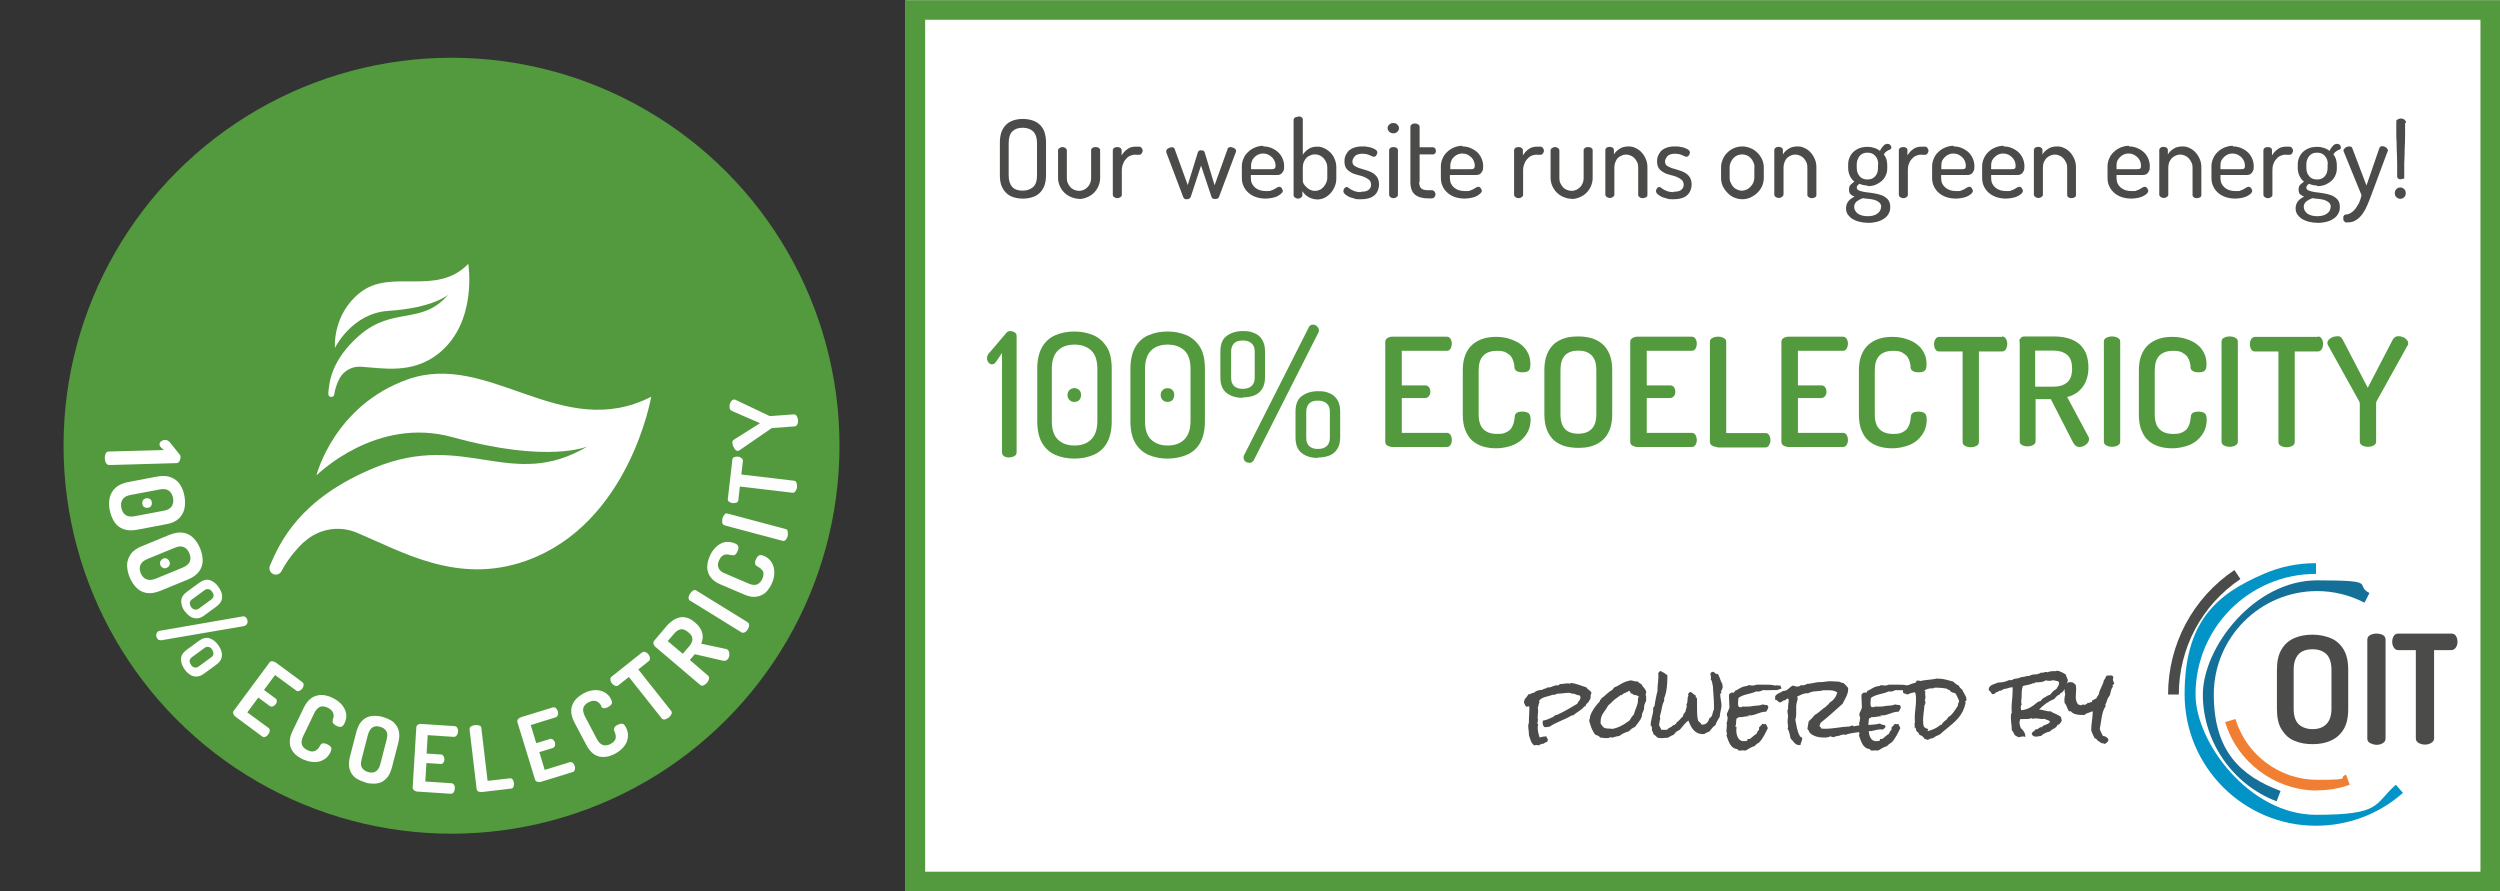
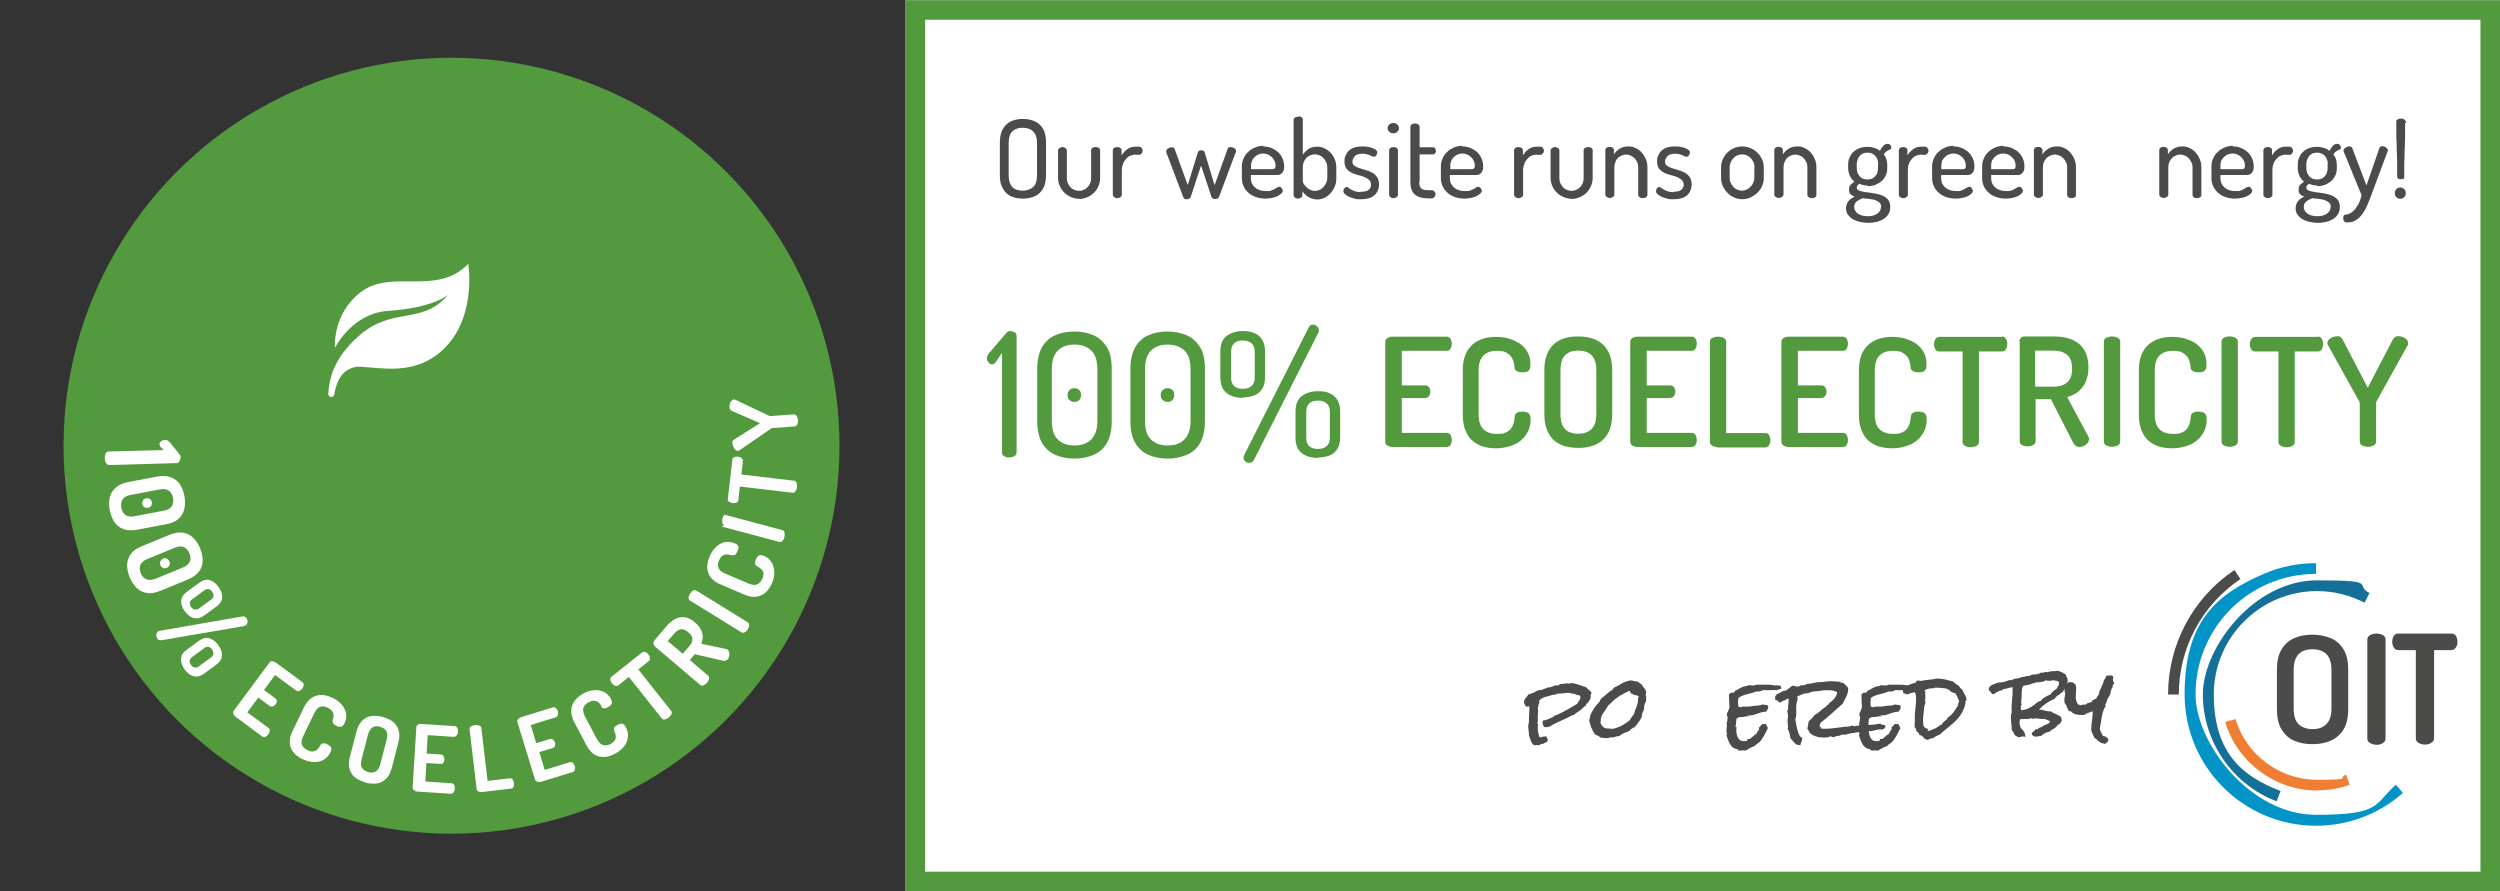
<svg xmlns="http://www.w3.org/2000/svg" id="Ebene_1" version="1.1" viewBox="0 0 1164.4 415.1">
  <rect x="0" y="0" width="1164.4" height="415.1" fill="#333333" stroke="none" />
  <defs>
    <style>
      .st0 {
        fill: #0394c7;
      }

      .st1 {
        fill: #539a3f;
      }

      .st2 {
        fill: #fff;
      }

      .st3 {
        fill: #147098;
      }

      .st4 {
        fill: #4b4b4a;
      }

      .st5 {
        fill: #f07f34;
      }

      .st6 {
        fill: #fdfdfd;
      }
    </style>
  </defs>
  <rect class="st2" x="421.8" y=".1" width="742.6" height="415" />
  <g>
    <path class="st4" d="M1070.6,337.3c-1.6-1.6-2.3-4-2.3-7.2v-18.2c0-3.2.8-5.6,2.3-7.2,1.5-1.6,3.7-2.3,6.5-2.3s4.9.8,6.5,2.3c1.5,1.6,2.3,4,2.3,7.2v18.2c0,3.2-.8,5.6-2.4,7.2-1.6,1.6-3.7,2.3-6.4,2.3s-4.9-.8-6.5-2.3M1085.5,345c2.5-1.1,4.5-2.8,6-5.2,1.5-2.4,2.2-5.6,2.2-9.6v-18.2c0-4-.7-7.2-2.2-9.6-1.5-2.4-3.5-4.2-6-5.2s-5.3-1.6-8.4-1.6-6,.5-8.5,1.6c-2.5,1.1-4.5,2.8-5.9,5.2-1.5,2.4-2.2,5.6-2.2,9.6v18.2c0,4,.7,7.2,2.2,9.6s3.4,4.2,5.9,5.2c2.5,1.1,5.3,1.6,8.5,1.6s5.9-.5,8.4-1.6" />
    <path class="st4" d="M1109.7,295.7c-1.7-.8-3.9-.8-5.6,0-1,.5-1.5,1.2-1.5,2.2v46.1c0,.7.2,1.6,1.5,2.2.9.4,1.8.7,2.8.7s2-.2,2.8-.7c.9-.5,1.4-1.2,1.4-2.2v-46.1c0-1-.5-1.8-1.4-2.2h0Z" />
    <path class="st4" d="M1144,296.4h0c-.5-.9-1.2-1.3-2.3-1.3h-24.7c-1,0-1.8.5-2.2,1.3-.4.8-.6,1.6-.6,2.5s.2,1.9.7,2.6c.5.9,1.2,1.3,2.2,1.3h8.1v41.1c0,1,.5,1.7,1.4,2.2.8.4,1.8.7,2.8.7s2-.2,2.8-.7c1.2-.6,1.5-1.5,1.5-2.2v-41.1h8c.9,0,1.7-.5,2.2-1.3.5-.8.7-1.6.7-2.6s-.2-1.7-.6-2.5h0Z" />
    <path class="st5" d="M1079.3,368.2c-19.6,0-37.3-13.1-42.9-31.9l4.8-1.4c5,16.7,20.6,28.3,38,28.3s9.2-.8,13.5-2.4l1.7,4.7c-4.9,1.8-10,2.6-15.2,2.6h0Z" />
    <path class="st3" d="M1060.3,373.2c-20.5-7.8-34.3-27.8-34.3-49.7s23.8-53.2,53.2-53.2,16.9,2,24.4,5.9l-2.3,4.5c-6.9-3.5-14.3-5.4-22.1-5.4-26.5,0-48.1,21.6-48.1,48.1s12.5,38,31.1,45l-1.8,4.7h0Z" />
    <path class="st0" d="M1078.7,384.6c-33.7,0-61.2-27.4-61.2-61.2s14.6-46.6,37.1-56.2c7.6-3.3,15.7-4.9,24.1-4.9v5c-7.7,0-15.1,1.5-22.1,4.5-20.7,8.9-34,29.1-34,51.6s25.2,56.1,56.1,56.1,26.9-5,37.2-14l3.3,3.8c-11.2,9.9-25.5,15.3-40.5,15.3h0Z" />
    <path class="st4" d="M1014.8,323.5h-5c0-23.3,11.5-45,30.9-58l2.8,4.2c-18,12.1-28.7,32.2-28.7,53.8h0Z" />
  </g>
  <g>
    <path class="st4" d="M740.9,323.4c0,.8,0,1.5-.2,2.2-.3.5-.7.8-.8,1.4-.6.4-1.5,1.2-1.4,2h-.6c-1.2,1.8-3.5,2.6-5,4.1-.4,0-.6.2-1,.2-3.2,2-7.1,3-10.2,5.2-.1,0-.2,0-.3,0-.5,0-.9.2-1.4.2s-.6,0-.8-.2c-.5-.3-.7-1.4-.7-1.9s0-.7.2-1c1.5-.1,3.1-1,4.5-1.6.7-.3.9-1,1.8-1h.1c3.3-1.5,6.4-3.3,9.5-5.2.3-.9,1.5-1.8,1.5-2.8s-.3-.9-.6-1.2h-.2c-1.2,0-1.7-.9-3.1-.7-.3-.2-1-.4-1.4-.4-1.8,0-3.6.4-5.5.4-.5.2-.9.5-1.4.5s-.5,0-.7,0c-2,.8-5.3,1-6.4,2.9,0,.2.2.4.2.7v.2c-.7.6-.2,1.6-.8,2.2.1.4.2.9.2,1.3,0,1-.2,2.1-.2,3.1s0,.9.2,1.3c-.3.3,0,1.1-.4,1.4,0,.4.4.5.4.8-.1.5-.2,1-.2,1.4,0,1.5.4,3.1.9,4.6.8-.3,1.9-.5,2.7-.5s.3,0,.5,0c0,.6.5,1,.7,1.6-.2.4-.4.5-.4,1-.7,0-1.1.4-1.7.8h-.2c-.9,0-1.3.4-2.1.8-.3-.1-.6-.2-.9-.2s-.7,0-1,.2c-1.6-.8-2-3.2-2.6-4.8v-.6c0-1.2-.3-2.3-.3-3.5s0-1,.3-1.5c0-.5,0-.9,0-1.4,0-1.6.2-3.1.2-4.7s0-1.2-.1-1.8c-.2.1-.5.2-.7.2s-.5,0-.7,0c-.5-.5-.6-1.2-1-1.8,0-2,1.4-2.4,2-3.9h.2c.8,0,1.6-.8,2.6-.8.8-1,2.6-1.3,3.8-1.3.5-.7,1.8-.4,2.2-1.1.2,0,.4,0,.6,0,1.4,0,2.5-1,3.9-1s.5,0,.8,0,.3-.4.6-.6c.1,0,.3,0,.4,0,1,0,2-.3,3-.3s1,0,1.4.2c0-.2.2-.2.3-.4,2.6.2,4.7,1.3,7.2,2,.6,1,1.8,1.4,2.4,2.4v.6h0Z" />
    <path class="st4" d="M766.7,324c0,.6,0,1.2,0,1.8v.6c-.1.4-.4.8-.5,1.1-.4.9-.5,1.9-.5,2.9h0c-.5,1.4-1.1,2-1,3.4-.7,1.8-2.1,3.2-3.2,4.8-1.1.4-2,1.1-2.8,2-1.6.5-3.2,1.1-4.5,2.2-1,.1-2,.3-3,.7h-.4c-.2,0-.4,0-.5-.2-.7.4-1.4.5-2.2.5s-1.8-.2-2.8-.3c-.5-.8-1.6-1-2.4-1.4-1.5-2.1-2-3.9-2.7-6.3,0-.8.5-1.4.4-2.2.9-2.7,2.5-4.8,4.5-6.9,0-.3.2-.4.1-.8,0,0,.1,0,.2,0,.4,0,.4-.3.4-.6,1.9-1.2,3.2-3,5.2-4,.2-.4.6-.7.8-1.1,1.6-.5,2.9-1.6,4.4-2.3.8-.4,1.6-.6,2.4-.8.3,0,.5-.2.8-.2,1,0,1.8.5,2.8.5s.4,0,.6,0c.5.6,1,1,1.7,1.2.6,1.5,2,2.1,2.3,3.9-.3.4-.3,1.1-.3,1.6h0ZM763,324.2c-.5-.2-1-.5-1.5-.5s-.4,0-.6.1c0-.7-1-.6-1.4-1-.2-.4-.3-.9-.7-1.1-1,.9-2.7,1-3.5,2.1h-.7c-.3.6-1,.7-1.4,1.2-1.7.9-2.7,2.5-4.2,3.6-1.4,2.9-3.5,3.9-3.5,7.6s0,.5,0,.8c.6.7.9,1.7,2,2.1s2.2.1,3.4.4c2.5-.4,4.8-1.6,6.9-3.1.3-.2.8-.6,1.1-.8s.4-.6.6-.9c.4-.7,1-1.4,1.5-2,.5-2.2,1.9-4.2,1.9-6.6s0-.6,0-.8c.2-.3.3-.6.3-1s0-.2,0-.3h0Z" />
-     <path class="st4" d="M802.4,320.1c0,0-.2,0-.2.1,0,.2,0,.3,0,.4,0,.6-.6,1-.6,1.4s.2.3.3.3c-.3.3-.4.7-.7,1,0,1.8.6,3.6.6,5.3s-.8,3.4-.8,5.2c-.7,1.3-1.6,2.5-2,3.9-1.2.8-2,1.9-2.8,3-.9.3-1.8.7-2.5,1.2-.2,0-.4,0-.6,0-3.9,0-5.5-3.1-6.7-6.3-1.2.8-2.1,2-3.1,3.2-.3.4-.8,1-1.2,1.3-.2.1-.4.2-.7.3-.7.4-1.3,1-1.7,1.7-1,.4-2,1-2.9,1.5-1,0-1.9.2-2.9.2-2.9,0-1.8-.8-3.7-1.7-.2-.7-.4-1.4-.8-2,0-.6.2-2-.6-2.1,0-1.9.6-3.8,1-5.7.1-.6.2-1.1.2-1.7,0-.3,0-.6,0-.9s.4-.5.6-.8c.2-.8.2-1.7.4-2.5.3-1.6.6-3.1,1-4.6,0-.2,0-.5,0-.8,0-1.9.4-3.8.4-5.8s0-1-.1-1.5c.2-.5.6-1,1.1-1.2,1.1.5,2.2,1.2,3.2,2v1c0,3-.3,7-1.5,9.7v1.2c-.9,1.6-1.1,3.6-1.5,5.4-.1.6-.5,1.5-.5,2s.1.5.2.8c-.4,1-.3,2-.6,3.1.4.7.7,1.5,1.1,2.2h.4c.5,0,1,0,1.5,0s.5,0,.8,0c.6-1.1,2.2-1.1,2.8-2.2h.6c.2-.3,1.2-1,1.1-1.4,1.2-.5,1.7-1.9,2.8-2.5,0,0,0-.2,0-.2,0-.5.5-.6.3-1.2h.1c.6,0,.3-.8.8-.8h0c0-1,.6-1.8.6-2.7s0-.5-.2-.8c1-1,.2-2.8,1-4.1,0-.2,0-.4-.3-.6.3-.4.6-.8,1-1.1h0c1.1,0,1.6,1.3,2.7,1.6v.8c.2.1.4.3.6.6,0,1.4,0,2.8,0,4.2,0,2.1,0,4.2.5,6.2.6.5,1.2,1.1,1.6,1.8h.5c1.8,0,2.7-1.4,3.2-3,1.6-.7,1.3-2.8,2.1-4.1,0-.6,0-1.3,0-1.9,0-3-.4-6-.5-9-.4-.8-.2-2.5-1-2.9,0-.3.1-.6.1-.9,0-.7-.2-1.4-.3-2,.4-.4.5-.8,1.2-.8s1,1,1.8,1,.2,0,.4,0c1,1,1.2,3.3,2.2,4.6,0,.2,0,.3,0,.4,0,.5.2.9.3,1.4h-.2,0Z" />
    <path class="st4" d="M829.8,320.4c-.2,0-.3.2-.3.4-.6.2-1.2.3-1.8.6-.6,0-1.2,0-1.8,0-1.6,0-3.1.2-4.7,0-.8.4-1.6.7-2.4.7s-.6,0-.8-.1c-2.5,1.3-6.2,1.3-8.3,3.1,0,.7-.2,1.4-.2,2.1s0,1.3.3,2c.3,0,.6.2.9.2s.6,0,.7-.3c.8,0,1.6,0,2.3,0s1.6,0,2.3-.2c1.7-.4,3.1,0,4.9-.8.7.2,1.4.2,2.1.3.4.2.6.6.6,1,0,.7-.7,1.5-1,2.1h-.4c-2.5,0-4.6,1.7-7.1,1.7s-.2.3-.3.4c-.2,0-.4,0-.6,0-1.2,0-2.2.4-3.4.4s-.6,0-.9,0c-.2.4-.8.4-1.1.7-.3,1,0,2.9-.6,3.6,0,.3.6,0,.6.4s-.1,1-.1,1.5c0,2,.8,5,3.3,5s1.6-.3,2-1h.2c.2,0,.4,0,.6,0,.6,0,2.1-1.9,3.2-2.3.4-.7.6-1.5,1.3-2v-1.1c.5-.6,1.2-1,1.5-1.7.2,0,.5.2.8.2s.6,0,.8-.2c.4.6.6,1.3,1,2-.9,1.9-2.6,5.5-4.2,6.8-.1.1-.3.2-.5.3-.6.4-1.1.8-1.5,1.3-1.5.4-2.8,1.3-4.2,2.1-.3,0-.7-.1-1-.1-.6,0-1.3.1-2,.1-.2-.2-.8-.2-.7-.7-3.5-.2-4.2-3.8-5.2-6.4h0c0-.4.3-.4.3-.6s0,0,0-.1c-.2-.5-.3-.9-.3-1.5,0-.8.2-1.6.2-2.4s0-.8-.2-1.1c.5-.5.4-1.8.6-2.5-.2-.6-.4-1-.4-1.6v-.3c.5-.9.8-1.8,1.2-2.8h0c0-1.6-.2-3.2-.2-4.7s0-1,0-1.5c.4-.2.6-.6,1-.8h1.3c.2-.2.4-.5.4-.8.6-.2,1.1-.5,1.6-.8,1.5-.9,2.3-1.3,4-1.5.4,0,.4-.2.7-.4.6,0,1.2.2,1.9.2s1.2-.1,1.8-.4c1.6,0,3.1,0,4.6,0s2.7,0,4,.4c.2,0,.5-.1.8-.1.6,0,1.3.2,1.9.1,0,.5.4.9.4,1.4v.2h0Z" />
    <path class="st4" d="M876.7,339.8c-.2,0-.5-.1-.7-.1-1.6,0-3,.6-4.5.8-.5,0-.9,0-1.4,0-3.3.5-7.6.6-10.7,1.8-.2-.1-.3-.2-.5-.2-.5,0-1,.2-1.4.2-1,.7-2.4.3-3.4,1.1-.4-.2-1.2-.1-1.4-.5-1.2.6-2.6.7-3.9.6-1.8,0-4.9-.8-6-2.4-.4-.5-.4-1.2-1-1.6.2-1.2.4-2.4.6-3.5,1-.9,2-1.9,2.8-3,2-1,3.4-2.8,5.3-3.9.3-.7,1.3-.8,1.5-1.7,1.8-1.1,3.3-2.8,3.7-4.9-.9-.7-2.1-.9-3.2-1-1.1,0-2.2,0-3.3,0-2.3.7-4.9.1-7,1.4-.2,0-.4,0-.6,0-1.7,0-3.1.9-4.5,1.5,0,0,0,.2,0,.2,0,.3.2.6.2.9s0,.1,0,.1c0,.2-.2.5-.2.7-.3.8-.4,1.6-.5,2.5,0,1.3,0,2.6,0,4,0,.8-.2,1.6-.4,2.4.5,2.5.8,5.5,2.2,7.8,0,.2.4.2.5.2.1,0,.2,0,.2.2,0,.2.1.3.3.4,0,0,0,.2,0,.3,0,1-.8,1.9-.8,2.9-.3,0-.6.1-.8,0-1.8,0-2.6-2-3.8-3-.3-1.4-.6-3.4-1.4-4.6.1-.3.2-.6.2-.9,0-1-.3-2.1-.2-3.1,0-.6.2-1.1.2-1.7,0-.9-.3-1.7-.3-2.6,0-.4.2-.8.4-1.1-.1-.3-.2-.6-.1-.9,0-.8.2-1.6.3-2.4,0-.4,0-.8-.1-1.2-.1,0-.2-.1-.4-.1-.6,0-1,.8-1.3.8s-.2,0-.4,0-1.4,1-1.8,1c-1.1-.2-1.2-1.3-2.2-1.2-.2-.3-.1-.7-.1-1.1v-.6c.8-1.4,2.6-1.6,3.7-2.5h.3c1.8,0,2.7-1.9,4.3-2.5.6.2,1.2.4,1.8.5.7,0,1.5-.2,1.9-.7.2,0,.4,0,.7.1.8,0,1.6-.3,2.3-.7,2.1,0,4-.9,6.1-.8,1.7,0,3.4-.5,5.1-.4,1.2,0,2.4.2,3.6.2.7.3,1.2.6,2,.6.8.7,1.6,1.5,2.2,2.4,0,.2,0,.4,0,.6,0,2.4-1.6,4.6-2.6,6.7-3.4,3-6.7,6.1-10.3,8.9,0,.5-.4.9-.4,1.4,0,.1,0,.2,0,.3.4.1.7.4.6.9h.4c0,0,.2,0,.2.1h.6c4,.2,7.9-.9,11.9-1,.4-.2,1-.2,1.4-.5,0,0,0,0,.1,0,.4,0,.4.3.8.4.3,0,.6-.2.9-.2.8-.2,1.6-.2,2.4-.3,3-.2,6-.1,8.9-.8.5.8,2.1.3,2.5,1.2,0,.8-.6,1.1-1.2,1.5h0Z" />
    <path class="st4" d="M891.5,320.4c-.2,0-.3.2-.3.4-.6.2-1.2.3-1.8.6-.6,0-1.2,0-1.8,0-1.6,0-3.1.2-4.7,0-.8.4-1.6.7-2.4.7s-.6,0-.8-.1c-2.5,1.3-6.2,1.3-8.3,3.1,0,.7-.2,1.4-.2,2.1s0,1.3.3,2c.3,0,.6.2.9.2s.6,0,.7-.3c.8,0,1.6,0,2.3,0s1.6,0,2.3-.2c1.7-.4,3.1,0,4.9-.8.7.2,1.4.2,2.1.3.4.2.6.6.6,1,0,.7-.7,1.5-1,2.1h-.4c-2.5,0-4.6,1.7-7.1,1.7s-.2.3-.3.4c-.2,0-.4,0-.6,0-1.2,0-2.2.4-3.4.4s-.6,0-.9,0c-.2.4-.8.4-1.1.7-.3,1,0,2.9-.6,3.6,0,.3.6,0,.6.4s-.1,1-.1,1.5c0,2,.8,5,3.3,5s1.6-.3,2-1h.2c.2,0,.4,0,.6,0,.6,0,2.1-1.9,3.2-2.3.4-.7.6-1.5,1.3-2v-1.1c.5-.6,1.2-1,1.5-1.7.2,0,.5.2.8.2s.6,0,.8-.2c.4.6.6,1.3,1,2-.9,1.9-2.6,5.5-4.2,6.8-.1.1-.3.2-.5.3-.6.4-1.1.8-1.5,1.3-1.5.4-2.8,1.3-4.2,2.1-.3,0-.7-.1-1-.1-.6,0-1.3.1-2,.1-.2-.2-.8-.2-.7-.7-3.5-.2-4.2-3.8-5.2-6.4h0c0-.4.3-.4.3-.6s0,0,0-.1c-.2-.5-.3-.9-.3-1.5,0-.8.2-1.6.2-2.4s0-.8-.2-1.1c.5-.5.4-1.8.6-2.5-.2-.6-.4-1-.4-1.6v-.3c.5-.9.8-1.8,1.2-2.8h0c0-1.6-.2-3.2-.2-4.7s0-1,0-1.5c.4-.2.6-.6,1-.8h1.3c.2-.2.4-.5.4-.8.6-.2,1.1-.5,1.6-.8,1.5-.9,2.3-1.3,4-1.5.4,0,.4-.2.7-.4.6,0,1.2.2,1.9.2s1.2-.1,1.8-.4c1.6,0,3.1,0,4.6,0s2.7,0,4,.4c.2,0,.5-.1.8-.1.6,0,1.3.2,1.9.1,0,.5.4.9.4,1.4v.2h0Z" />
    <path class="st4" d="M915.3,326.8c0,.2.2.2.2.4v.2c-1.3,6-4.7,8.6-9.2,12.3-.6.5-1.3,1-1.9,1.6l-.9.8s-.8.3-.9.4c-.8.3-1.6.7-2.2,1.3-1,0-1.7.4-2.5.8-.6,0-.7-.5-1.4-.3-.6-1-1.3-1.8-2.5-2-.2-.9-.8-1.3-1.4-1.8-.2-.7-.2-1.8-1.1-1.8,0-.3.4-.2.4-.4s-.2-.6-.2-1,0-.5.2-.7c0-.7-.1-1.4-.1-2.2,0-2.8.6-5.5.6-8.3s-.1-2.5-.5-3.7c-1.2.2-2.4.5-3.5,1.1-.6-.4-1.2-.4-1.8-.6-.2-.3-.3-.7-.3-1.1,0-.7.3-1.4.6-2.1,1.3-.3,2.5-.8,3.7-1.3.4-.1,1.2-.3,1.5-.4.4-.2.4-.7.7-1h.6c.3,0,.7,0,1,.2,1.9-.5,3.8-.5,5.7-.8.4,0,1.9-.4,2.2-.4s.1,0,.1.1h.7c2.2,0,4.4.8,6.5,1.3.8.7,1.7,1.5,2.8,2,.2.8.9,1.3,1.5,1.8.5,1.3,2,3.1,2,4.5s-.6.5-.6,1h0ZM910.4,322.8c-.9-.2-2.1-.5-2.4-1.5,0,0-.2,0-.3,0-.5,0-.8-.5-1.2-.6-.8-.2-3.2-.4-4-.4s-.9,0-1.3,0c-.4,0-.4.2-.7.3-.3,0-.6,0-.9,0-1.1,0-2.2.4-3.2.9v.2c0,.4.5.3.6.7-.2,0-.4,0-.4.3,0,.5.2,1.2.2,1.8s0,1.2-.4,1.6c.3.2.4.6.4,1,0,.5-.2,1.1-.5,1.6-.1,2.2-.6,4.4-.6,6.6s.1,2.2.4,3.2c.6.6,1.2.8,2,1.1h0c0,.3-.3.4-.3.7s.1.2.2.2c2.2-.6,4.1-1.4,5.8-2.9,0,0,.1-.1.2-.1s.3,0,.5.1v-.2c0-.6.8-1,1.1-1.5.4,0,.5-.6,1-.6,0-.6.7-.7.8-1.3,2.1-1.2,3.2-3.4,4.5-5.3v-.2c0-.8.4-1.2.6-2-.6-1.2-1-2.6-1.8-3.6Z" />
    <path class="st4" d="M962.5,320.1c-.7.8-1.5,1.6-2.1,2.5-.6,0-.8.3-1,.8-1.1.4-1.9,1.2-2.5,2.1-2.7,1.1-5.2,2.8-7.2,5,1.9,0,3.6,1,5.5.8,1.4,1.2,3.6,1.4,4.8,2.8,0,0,0,.2,0,.3,0,.4.3.8.3,1.2-.5.8-.8,1.9-2,2-.5,1.7-2.6,1.8-3.5,3.1-1.6.3-3.1,1-4.2,2.1-.8,0-1.6.3-2.4.3s-1.8-.4-1.9-1.6c.4-.8,1.4-.9,1.7-1.8.1,0,.3,0,.4,0,1.2,0,1.3-1.2,2.6-1,.8-1.4,3.2-1,3.8-2.6-.5-.8-1.8-.8-2.6-1.3-.3,0-.6.1-.8.1-1.1,0-2.1-.3-3.2-.3s-.8,0-1.3.2c-.3,0-.6-.2-.8-.3-1.2.5-2.5.4-3.8.4s-.8,0-1.3,0c-.2.5-.4,1.1-.4,1.7s.3,1.7.6,2.5c1.1,1,2.1,2.2,2.1,3.8s0,.3,0,.4c-.3-.2-.6-.3-1-.3-.7,0-1.4.3-2.1.4-.6-.3-1.2-.6-1.8-1-.4-.8-.8-1.7-1.4-2.4v-.2c0-1.8-.4-3.6-.4-5.4s0-1.7.4-2.4c0-.6-.1-1.3-.1-2,0-2.7.5-5.4.5-8.2s0-1.2,0-1.7h-.2c-1.3,0-2.5.8-3.9.8-.8.4-1,.9-2,.8-.5.4-.8.5-1.4.7-.6.2-.7.9-1.6.9s-.3,0-.4,0c-.6-.6-.8-1.5-1.7-1.8.2-.2.1-.4.1-.7s0-.1,0-.2c.6-1.8,2.9-2,4.3-2.7,2,0,3.6-.4,5.3-1.2.2,0,.3.1.5.1.3,0,.5,0,.8-.1,1.2-1,3-.4,4-1.3h.2c1.2,0,2.6-.7,3.8-.6,1-.6,1.8-.7,3-.7s.6-.3,1.1-.3.2,0,.3,0c.5,0,.4-.5,1.2-.5s.6,0,1,0,.4-.4.7-.4c.1.2.6.1.8.1s.3,0,.3.2c.8-.5,1.9-.6,2.8-.6s.7,0,1.1,0c.2-.2.5-.2.8-.2.7,0,3.7,1.4,4,2,0,.1,0,.6.2.8.2.6.6,1.1.6,1.8s-.8,1.4-.7,2.6h0ZM958.9,317.6c-.6-.6-1.9-.5-2.6-.8-.6.2-1.2.3-1.8.3s-1.1,0-1.6-.3c-1,.9-3,1-4.3,1s-.8.5-1.2.5-.3,0-.4-.2c-1,.8-3.5,1-4.8,1.4-.6,1.4-.6,3.1-.6,4.6s-.2,1.7-.2,2.6,0,.9.3,1.3c-.4.3-.5.9-.5,1.4s.1,1,.2,1.4c3.4-.3,5.3-1.9,7.8-3.9.5-.1.8-.4,1.3-.4.2-.7.9-.8,1.2-1.4,1.2-.3,1.7-1.3,3-1.4.9-1,1.8-2.2,3.1-2.8.4-1,1.2-1.4,1.2-2.7s0-.2,0-.4h0Z" />
    <path class="st4" d="M983.9,319.2c0,.3.2.4.2.5v.2c-1,1-.9,2.5-1.4,3.8-.2.6-.7,1-1,1.6-.4.9-.5,2-1.1,2.8v.2c0,.2,0,.4.2.5-2,2.6-2.1,7.5-2.8,10.7.3,1.2.9,2.1,1.4,3.2,1,.2,2.1.6,2.6,1.7,0,1.1-.8,1.5-1.6,2.1-.6-.2-.8-.4-1.5-.3-1-.8-1.9-1-2.6-2.1,0-.2-.4-.1-.6-.1-.5-1.2-1.7-3-1.7-4.3,0-2.6.7-5.3.7-8v-.4c-1,.2-2,.8-3.1,1.1-.4.1-.3.4-.6.6-.5,0-1,0-1.4,0-1.8,0-4-.3-5.2-1.8-.1,0-.3.1-.4.1s-.3,0-.4-.1c-.8-1.1-1-2.8-2-3.8,0-.5-.1-.9-.1-1.4,0-.9.2-1.8.4-2.7-.2-.6-.3-1.3-.3-2,0-1.6.6-3.6,2.5-3.6s1.9.7,2.7,1.3c.1.6.2,1.2.2,1.8,0,1.3-.2,2.6-.2,3.8s.3,2.6,1.2,3.6h.2c.4,0,.7.3,1.1.3s.5-.4.8-.4.4.2.6.2c.5,0,1.5-.5,1.7-1,.1,0,.2.1.4.1.4,0,.7-.4,1.3-.4s0-.6.3-.7c.6-.2,1.5-.9,2-1,.2-.7.7-1.3,1.1-1.8.3-2.4,2-4.3,2.4-6.7.6-.6.9-1.3,1.1-2,.5-.2,1.5-.2,2-.2h.7c.2.3.5.6.7.8-.2.3-.3.7-.3,1.1,0,.6.3,1.1.6,1.6,0,.5-.6.8-.6,1h0Z" />
  </g>
  <path class="st1" d="M470,213.1c-.9,0-1.6-.2-2.3-.6-.7-.4-1-1-1-1.8v-46.3l-3,4.4c-.3.3-.5.5-.8.7-.3.1-.6.2-.8.2-.7,0-1.3-.3-1.7-.9-.5-.6-.7-1.2-.7-1.9s.1-1,.4-1.6.6-1,.9-1.2l7.5-8.8c.2-.3.5-.6.8-.8s.7-.3,1.2-.3c.7,0,1.4.2,2.1.6s.9,1,.9,1.8v54c0,.8-.3,1.4-1,1.8s-1.5.6-2.3.6h0Z" />
  <path class="st1" d="M500.4,213.6c-3.3,0-6.2-.6-8.8-1.7-2.6-1.1-4.7-3-6.2-5.5-1.5-2.5-2.3-6-2.3-10.3v-24.2c0-4.3.8-7.7,2.3-10.3s3.6-4.4,6.2-5.5c2.6-1.1,5.5-1.7,8.8-1.7s6.1.6,8.8,1.7c2.6,1.1,4.7,3,6.3,5.5s2.3,6,2.3,10.3v24.2c0,4.3-.8,7.7-2.3,10.3s-3.6,4.4-6.3,5.5c-2.6,1.1-5.5,1.7-8.8,1.7ZM500.4,207.5c3.3,0,5.9-.9,7.8-2.8s2.9-4.7,2.9-8.6v-24.2c0-3.9-.9-6.8-2.8-8.6s-4.5-2.8-7.8-2.8-5.9.9-7.8,2.8-2.8,4.7-2.8,8.6v24.2c0,3.9.9,6.8,2.8,8.6,1.8,1.8,4.4,2.8,7.8,2.8ZM500.4,187.2c-.9,0-1.7-.3-2.3-.9-.6-.6-.9-1.4-.9-2.3s.3-1.7.9-2.3c.6-.6,1.3-.9,2.3-.9s1.7.3,2.3.9c.6.6.8,1.3.8,2.3s-.3,1.7-.8,2.3c-.6.6-1.3.9-2.3.9Z" />
  <path class="st1" d="M543.8,213.6c-3.3,0-6.2-.6-8.8-1.7-2.6-1.1-4.7-3-6.2-5.5-1.5-2.5-2.3-6-2.3-10.3v-24.2c0-4.3.8-7.7,2.3-10.3s3.6-4.4,6.2-5.5,5.5-1.7,8.8-1.7,6.1.6,8.8,1.7c2.6,1.1,4.7,3,6.3,5.5,1.6,2.5,2.3,6,2.3,10.3v24.2c0,4.3-.8,7.7-2.3,10.3s-3.6,4.4-6.3,5.5-5.5,1.7-8.8,1.7ZM543.8,207.5c3.3,0,5.9-.9,7.8-2.8s2.9-4.7,2.9-8.6v-24.2c0-3.9-.9-6.8-2.8-8.6s-4.5-2.8-7.8-2.8-5.9.9-7.8,2.8c-1.8,1.8-2.8,4.7-2.8,8.6v24.2c0,3.9.9,6.8,2.8,8.6s4.4,2.8,7.8,2.8ZM543.8,187.2c-.9,0-1.7-.3-2.3-.9-.6-.6-.9-1.4-.9-2.3s.3-1.7.9-2.3c.6-.6,1.3-.9,2.3-.9s1.7.3,2.3.9c.6.6.8,1.3.8,2.3s-.3,1.7-.8,2.3-1.3.9-2.3.9Z" />
  <path class="st1" d="M578.8,185.3c-3,0-5.4-.7-7.4-2.2s-3-3.9-3-7.3v-12.1c0-3.4,1-5.9,3-7.3s4.4-2.2,7.4-2.2,3.8.3,5.3.9c1.6.6,2.8,1.6,3.7,3s1.4,3.2,1.4,5.5v12.1c0,2.3-.5,4.2-1.4,5.5-.9,1.4-2.1,2.4-3.7,3-1.6.6-3.3.9-5.3.9h0ZM578.8,181.1c1.7,0,3.1-.4,4.1-1.3s1.5-2.2,1.5-3.9v-12.1c0-1.8-.5-3.1-1.5-3.9-1-.9-2.3-1.3-4.1-1.3s-3.1.4-4,1.3-1.4,2.2-1.4,3.9v12.1c0,1.8.5,3.1,1.4,3.9,1,.9,2.3,1.3,4,1.3ZM581.7,215.5c-.7,0-1.4-.2-1.8-.7-.5-.5-.7-1-.7-1.7s0-.7.2-1l30.2-59.7c.4-.8,1-1.2,1.9-1.2s1.3.3,1.9.8c.6.5.9,1.1.9,1.9s-.1.7-.3,1.1l-30,59.3c-.2.4-.5.7-1,1s-.9.3-1.3.3h0ZM613.8,213.3c-3,0-5.4-.7-7.4-2.2s-3-3.9-3-7.3v-12.1c0-3.4,1-5.9,3-7.3s4.4-2.2,7.4-2.2,3.8.3,5.3.9c1.6.6,2.8,1.6,3.7,3s1.4,3.2,1.4,5.5v12.1c0,2.3-.5,4.2-1.4,5.5-.9,1.4-2.1,2.4-3.7,3-1.6.6-3.3.9-5.3.9h0ZM613.8,209.1c1.7,0,3.1-.4,4.1-1.3s1.5-2.2,1.5-3.9v-12.1c0-1.8-.5-3.1-1.5-3.9-1-.9-2.3-1.3-4.1-1.3s-3.1.4-4,1.3-1.4,2.2-1.4,3.9v12.1c0,1.8.5,3.1,1.4,3.9,1,.9,2.3,1.3,4,1.3Z" />
  <path class="st1" d="M1155.3,9.2v396.8H430.9V9.2h724.3M1164.4.1H421.8v415h742.6V.1h0Z" />
  <g>
    <path class="st4" d="M476.4,92.5c-1.5,0-2.9-.2-4.2-.6-1.3-.4-2.5-1-3.4-1.9-1-.9-1.7-2-2.3-3.4-.6-1.4-.8-3.1-.8-5.1v-15.1c0-2,.3-3.7.8-5.1.6-1.4,1.3-2.5,2.3-3.4,1-.9,2.1-1.5,3.4-1.9,1.3-.4,2.7-.6,4.2-.6s2.9.2,4.2.6c1.3.4,2.5,1,3.5,1.9,1,.9,1.8,2,2.3,3.4.5,1.4.8,3.1.8,5.1v15.1c0,2-.3,3.7-.8,5.1-.6,1.4-1.3,2.5-2.3,3.4-1,.9-2.1,1.5-3.5,1.9-1.3.4-2.7.6-4.2.6ZM483,66.6c0-2.4-.6-4.2-1.8-5.4-1.2-1.1-2.8-1.7-4.9-1.7s-3.7.6-4.8,1.7-1.7,2.9-1.7,5.4v15.1c0,2.4.6,4.2,1.7,5.4,1.1,1.2,2.8,1.7,4.8,1.7s3.7-.6,4.9-1.7c1.2-1.1,1.8-2.9,1.8-5.4v-15.1Z" />
    <path class="st4" d="M502.8,92.6c-1.4,0-2.7-.3-3.9-.8-1.2-.5-2.3-1.2-3.2-2.1-.9-.9-1.6-1.9-2.1-3.1-.5-1.2-.8-2.4-.8-3.6v-13c0-.4.2-.7.6-1,.4-.3.9-.5,1.5-.5s1,.2,1.4.5c.4.3.6.7.6,1v13c0,.7.1,1.5.4,2.2.3.7.7,1.3,1.2,1.9.5.6,1.1,1,1.8,1.3.7.3,1.5.5,2.3.5s1.5-.2,2.2-.5c.7-.3,1.3-.8,1.8-1.3.5-.5.9-1.1,1.2-1.9s.4-1.4.4-2.2v-13.1c0-.4.2-.7.6-1,.4-.3.9-.4,1.5-.4s1.1.1,1.5.4c.4.3.6.6.6,1v13.1c0,1.3-.3,2.5-.8,3.7-.5,1.2-1.2,2.2-2.1,3.1-.9.9-2,1.6-3.2,2.1-1.2.5-2.5.8-3.8.8Z" />
    <path class="st4" d="M528.9,72c-.8,0-1.6.2-2.4.5-.8.3-1.4.8-2,1.5-.6.6-1.1,1.4-1.4,2.3-.4.9-.6,1.9-.6,3.1v11.4c0,.4-.2.7-.6,1-.4.3-.9.5-1.5.5s-1.1-.2-1.5-.5c-.4-.3-.6-.7-.6-1v-20.8c0-.4.2-.8.6-1.1.4-.3.9-.4,1.5-.4s1,.1,1.4.4c.4.3.6.6.6,1.1v2.4c.6-1,1.4-2,2.5-2.8,1.1-.9,2.5-1.3,4-1.3h1.7c.4,0,.8.2,1.1.6.3.4.5.8.5,1.3s-.2.9-.5,1.3c-.3.4-.7.6-1.1.6h-1.7Z" />
    <path class="st4" d="M567.7,91.8c-.1.3-.3.6-.7.7-.3.1-.6.2-1,.2-.9,0-1.5-.3-1.7-.9l-4.9-14.7-4.8,14.6c-.3.7-.9,1.1-1.8,1.1s-.7,0-1-.2c-.3-.1-.5-.4-.7-.8l-7.8-20.6c0-.2-.1-.3-.1-.5,0-.1,0-.2,0-.3,0-.5.3-1,.9-1.3.6-.3,1.1-.5,1.7-.5s.6,0,.8.2c.3.1.4.3.5.6l6.1,16.8,4.7-15.2c.1-.4.3-.6.6-.8.3-.2.6-.2,1-.2.8,0,1.4.3,1.6,1l4.6,15.3,6.1-17c0-.3.2-.5.5-.6.2-.1.5-.2.8-.2.5,0,1.1.2,1.7.5.6.3.9.8.9,1.3s0,.5-.2.8l-7.8,20.8Z" />
    <path class="st4" d="M588.4,68.2c1.3,0,2.5.2,3.7.7,1.2.5,2.2,1.1,3.1,1.9.9.8,1.6,1.8,2.1,2.9.5,1.1.8,2.4.8,3.7s-.1,1.8-.4,2.3-.6,1-1,1.3c-.4.3-.9.4-1.4.5-.5,0-1.1,0-1.7,0h-11v1.5c0,1.9.7,3.3,2,4.4,1.3,1.1,3,1.6,5.1,1.6s1.7,0,2.4-.3c.6-.2,1.2-.4,1.6-.7.5-.3.8-.5,1.2-.7.3-.2.6-.3.9-.3.5,0,.9.2,1.2.7.3.5.5.9.5,1.2s-.2.7-.6,1.1c-.4.4-.9.8-1.6,1.2-.7.4-1.5.7-2.5.9-1,.2-2.1.4-3.3.4s-3.1-.2-4.5-.7c-1.4-.5-2.5-1.1-3.5-2-1-.9-1.8-1.9-2.3-3.1-.6-1.2-.8-2.5-.8-4v-5.3c0-1.3.3-2.5.8-3.6.5-1.2,1.2-2.2,2.1-3,.9-.9,2-1.6,3.2-2.1,1.2-.5,2.5-.8,3.9-.8ZM591.8,78.8c.9,0,1.5,0,1.8-.3.3-.2.5-.6.5-1.3s-.1-1.4-.4-2.1c-.3-.7-.7-1.3-1.2-1.8-.5-.5-1.1-.9-1.8-1.3-.7-.3-1.5-.5-2.3-.5s-1.5.1-2.2.4c-.7.3-1.3.7-1.8,1.2-.5.5-1,1.1-1.2,1.7-.3.7-.5,1.4-.5,2.2v1.8h9.3Z" />
    <path class="st4" d="M604.7,54.2c.6,0,1.1.1,1.5.4.4.3.6.6.6,1.1v16.4c.6-1,1.4-1.8,2.5-2.6,1.1-.8,2.5-1.2,4.1-1.2s2.4.3,3.5.8c1.1.5,2,1.2,2.9,2.1.8.9,1.5,1.9,1.9,3.1.5,1.2.7,2.4.7,3.7v5.1c0,1.3-.2,2.5-.7,3.7-.5,1.2-1.1,2.2-1.9,3.1s-1.7,1.6-2.8,2.2c-1.1.5-2.2.8-3.4.8s-3-.4-4.3-1.2-2.1-1.7-2.7-2.7v2c0,.4-.2.7-.6,1-.4.3-.8.5-1.4.5s-1.1-.2-1.5-.5c-.4-.3-.6-.7-.6-1v-35.1c0-.4.2-.8.6-1.1.4-.3.9-.4,1.5-.4ZM618.2,77.8c0-.7-.2-1.5-.5-2.2s-.7-1.3-1.2-1.9c-.5-.5-1.1-1-1.8-1.3-.7-.3-1.4-.5-2.2-.5s-1.4.1-2.1.4c-.7.3-1.3.6-1.8,1.1s-.9,1.1-1.3,1.9c-.3.7-.5,1.6-.5,2.5v6.5c0,.3.1.8.4,1.3.3.5.7,1,1.2,1.5.5.5,1.1.9,1.8,1.3.7.3,1.4.5,2.3.5s1.5-.2,2.2-.5c.7-.3,1.3-.8,1.8-1.4.5-.6.9-1.2,1.2-1.9s.5-1.4.5-2.2v-5.1Z" />
    <path class="st4" d="M633.9,89.3c1.8,0,3-.3,3.7-1,.7-.7,1-1.4,1-2.2s-.3-1.8-.9-2.3c-.6-.5-1.4-1-2.3-1.4-.9-.3-1.9-.7-3-.9-1.1-.3-2.1-.6-3-1.1-.9-.5-1.7-1.1-2.3-1.9-.6-.8-.9-1.9-.9-3.3s.1-1.7.4-2.5c.3-.8.8-1.6,1.4-2.3.7-.7,1.5-1.2,2.6-1.6,1.1-.4,2.3-.6,3.8-.6s1.7,0,2.6.2c.9.1,1.6.3,2.3.6.7.3,1.2.5,1.6.9.4.3.6.7.6,1s0,.4-.1.6c0,.2-.2.5-.3.7-.1.2-.3.4-.5.6-.2.1-.4.2-.7.2s-.5,0-.8-.2c-.3-.1-.7-.3-1.1-.5-.4-.2-.9-.3-1.5-.5-.6-.1-1.2-.2-2-.2s-1.5.1-2.1.3c-.6.2-1.1.5-1.4.9s-.6.7-.8,1.2c-.2.4-.3.8-.3,1.2,0,.9.3,1.5.9,2,.6.4,1.4.8,2.3,1.1s1.9.6,3,.9c1.1.3,2,.7,3,1.2.9.5,1.7,1.2,2.3,2.1.6.9.9,2.1.9,3.6s-.7,3.7-2.2,4.9c-1.4,1.2-3.5,1.8-6.2,1.8s-2.3-.1-3.3-.4-1.9-.5-2.6-.9c-.7-.4-1.3-.8-1.7-1.2-.4-.4-.6-.9-.6-1.3s.1-.8.4-1.2c.3-.4.6-.7,1.1-.7s.6.1.9.4c.3.2.7.5,1.2.8.5.3,1.1.5,1.8.8.7.2,1.6.4,2.7.4Z" />
    <path class="st4" d="M649,57.3c.7,0,1.3.2,1.8.7.5.5.8,1,.8,1.7s-.3,1.2-.8,1.7c-.5.5-1.1.7-1.8.7s-1.3-.2-1.9-.7c-.5-.5-.8-1-.8-1.7s.2-1.2.8-1.7c.5-.5,1.1-.7,1.9-.7ZM649,68.5c.6,0,1.1.1,1.5.4.4.3.6.6.6,1.1v20.8c0,.4-.2.7-.6,1-.4.3-.9.5-1.5.5s-1.1-.2-1.4-.5c-.4-.3-.6-.7-.6-1v-20.8c0-.4.2-.8.6-1.1.4-.3.9-.4,1.4-.4Z" />
    <path class="st4" d="M661,84.7c0,1.4.3,2.4.9,3,.6.6,1.7.9,3.3.9h1.6c.6,0,1,.2,1.3.6.3.4.5.8.5,1.3s-.2.9-.5,1.3c-.3.4-.8.6-1.3.6h-1.6c-2.7,0-4.8-.6-6.2-1.8-1.4-1.2-2.1-3.1-2.1-5.8v-25.8c0-.4.2-.8.7-1.1.4-.3.9-.4,1.4-.4s1,.1,1.5.4c.4.3.7.6.7,1.1v9.6h6.3c.4,0,.7.2.9.5.2.3.4.7.4,1.2s-.1.8-.4,1.1c-.2.3-.5.5-.9.5h-6.3v12.9Z" />
    <path class="st4" d="M681.1,68.2c1.3,0,2.5.2,3.7.7,1.2.5,2.2,1.1,3.1,1.9.9.8,1.6,1.8,2.1,2.9.5,1.1.8,2.4.8,3.7s-.1,1.8-.4,2.3-.6,1-1,1.3c-.4.3-.9.4-1.4.5-.5,0-1.1,0-1.7,0h-11v1.5c0,1.9.7,3.3,2,4.4,1.3,1.1,3,1.6,5.1,1.6s1.7,0,2.4-.3c.6-.2,1.2-.4,1.6-.7.5-.3.8-.5,1.2-.7.3-.2.6-.3.9-.3.5,0,.9.2,1.2.7.3.5.5.9.5,1.2s-.2.7-.6,1.1c-.4.4-.9.8-1.6,1.2-.7.4-1.5.7-2.5.9-1,.2-2.1.4-3.3.4s-3.1-.2-4.5-.7c-1.4-.5-2.5-1.1-3.5-2-1-.9-1.8-1.9-2.3-3.1-.6-1.2-.8-2.5-.8-4v-5.3c0-1.3.3-2.5.8-3.6.5-1.2,1.2-2.2,2.1-3,.9-.9,2-1.6,3.2-2.1,1.2-.5,2.5-.8,3.9-.8ZM684.6,78.8c.9,0,1.5,0,1.8-.3.3-.2.5-.6.5-1.3s-.1-1.4-.4-2.1c-.3-.7-.7-1.3-1.2-1.8-.5-.5-1.1-.9-1.8-1.3-.7-.3-1.5-.5-2.3-.5s-1.5.1-2.2.4c-.7.3-1.3.7-1.8,1.2-.5.5-1,1.1-1.2,1.7-.3.7-.5,1.4-.5,2.2v1.8h9.3Z" />
    <path class="st4" d="M715.8,72c-.8,0-1.6.2-2.4.5-.8.3-1.4.8-2,1.5-.6.6-1.1,1.4-1.4,2.3-.4.9-.6,1.9-.6,3.1v11.4c0,.4-.2.7-.6,1-.4.3-.9.5-1.5.5s-1.1-.2-1.5-.5c-.4-.3-.6-.7-.6-1v-20.8c0-.4.2-.8.6-1.1.4-.3.9-.4,1.5-.4s1,.1,1.4.4c.4.3.6.6.6,1.1v2.4c.6-1,1.4-2,2.5-2.8,1.1-.9,2.5-1.3,4-1.3h1.7c.4,0,.8.2,1.1.6.3.4.5.8.5,1.3s-.2.9-.5,1.3c-.3.4-.7.6-1.1.6h-1.7Z" />
    <path class="st4" d="M732.2,92.6c-1.4,0-2.7-.3-3.9-.8-1.2-.5-2.3-1.2-3.2-2.1-.9-.9-1.6-1.9-2.1-3.1-.5-1.2-.8-2.4-.8-3.6v-13c0-.4.2-.7.6-1,.4-.3.9-.5,1.5-.5s1,.2,1.4.5c.4.3.6.7.6,1v13c0,.7.1,1.5.4,2.2.3.7.7,1.3,1.2,1.9.5.6,1.1,1,1.8,1.3.7.3,1.5.5,2.3.5s1.5-.2,2.2-.5c.7-.3,1.3-.8,1.8-1.3.5-.5.9-1.1,1.2-1.9s.4-1.4.4-2.2v-13.1c0-.4.2-.7.6-1,.4-.3.9-.4,1.5-.4s1.1.1,1.5.4c.4.3.6.6.6,1v13.1c0,1.3-.3,2.5-.8,3.7-.5,1.2-1.2,2.2-2.1,3.1-.9.9-2,1.6-3.2,2.1-1.2.5-2.5.8-3.8.8Z" />
    <path class="st4" d="M751.9,90.7c0,.4-.2.7-.6,1-.4.3-.9.5-1.5.5s-1.1-.2-1.5-.5c-.4-.3-.6-.7-.6-1v-20.8c0-.4.2-.8.6-1.1.4-.3.9-.4,1.5-.4s.9.1,1.3.4c.4.3.6.6.6,1.1v2.1c.5-1,1.3-1.8,2.5-2.6,1.1-.8,2.6-1.2,4.3-1.2s2.3.3,3.4.8c1.1.5,2,1.2,2.8,2.1.8.9,1.4,1.9,1.9,3.1.5,1.2.7,2.4.7,3.7v12.9c0,.5-.2.9-.7,1.1-.4.2-.9.4-1.5.4s-1-.1-1.4-.4c-.4-.3-.7-.6-.7-1.1v-12.9c0-.7-.1-1.5-.4-2.2-.3-.7-.7-1.3-1.2-1.9-.5-.5-1.1-1-1.8-1.3-.7-.3-1.4-.5-2.2-.5s-1.3.1-2,.4c-.7.3-1.2.6-1.8,1.1-.5.5-.9,1.1-1.2,1.9-.3.7-.5,1.6-.5,2.5v12.9Z" />
    <path class="st4" d="M779.5,89.3c1.8,0,3-.3,3.7-1,.7-.7,1-1.4,1-2.2s-.3-1.8-.9-2.3c-.6-.5-1.4-1-2.3-1.4-.9-.3-1.9-.7-3-.9-1.1-.3-2.1-.6-3-1.1-.9-.5-1.7-1.1-2.3-1.9-.6-.8-.9-1.9-.9-3.3s.1-1.7.4-2.5c.3-.8.8-1.6,1.4-2.3.7-.7,1.5-1.2,2.6-1.6,1.1-.4,2.3-.6,3.8-.6s1.7,0,2.6.2c.9.1,1.6.3,2.3.6.7.3,1.2.5,1.6.9.4.3.6.7.6,1s0,.4-.1.6c0,.2-.2.5-.3.7-.1.2-.3.4-.5.6-.2.1-.4.2-.7.2s-.5,0-.8-.2c-.3-.1-.7-.3-1.1-.5-.4-.2-.9-.3-1.5-.5-.6-.1-1.2-.2-2-.2s-1.5.1-2.1.3c-.6.2-1.1.5-1.4.9s-.6.7-.8,1.2c-.2.4-.3.8-.3,1.2,0,.9.3,1.5.9,2,.6.4,1.4.8,2.3,1.1s1.9.6,3,.9c1.1.3,2,.7,3,1.2.9.5,1.7,1.2,2.3,2.1.6.9.9,2.1.9,3.6s-.7,3.7-2.2,4.9c-1.4,1.2-3.5,1.8-6.2,1.8s-2.3-.1-3.3-.4-1.9-.5-2.6-.9c-.7-.4-1.3-.8-1.7-1.2-.4-.4-.6-.9-.6-1.3s.1-.8.4-1.2c.3-.4.6-.7,1.1-.7s.6.1.9.4c.3.2.7.5,1.2.8.5.3,1.1.5,1.8.8.7.2,1.6.4,2.7.4Z" />
    <path class="st4" d="M811.5,68.2c1.3,0,2.6.3,3.8.8,1.2.5,2.3,1.2,3.2,2.1.9.9,1.6,1.9,2.2,3.1.5,1.2.8,2.4.8,3.7v5.1c0,1.3-.3,2.5-.8,3.7-.5,1.2-1.3,2.2-2.2,3.1s-2,1.6-3.2,2.2c-1.2.5-2.5.8-3.8.8s-2.6-.3-3.8-.8c-1.2-.5-2.2-1.2-3.1-2.2-.9-.9-1.6-1.9-2.2-3.1-.5-1.2-.8-2.4-.8-3.7v-5.1c0-1.3.3-2.5.8-3.7.5-1.2,1.2-2.2,2.1-3.1.9-.9,1.9-1.6,3.1-2.1,1.2-.5,2.5-.8,3.8-.8ZM817.2,77.8c0-.7-.2-1.5-.5-2.2s-.7-1.3-1.2-1.9c-.5-.5-1.1-1-1.8-1.3-.7-.3-1.5-.5-2.3-.5s-1.6.2-2.3.5c-.7.3-1.3.8-1.8,1.3-.5.6-.9,1.2-1.2,1.9-.3.7-.5,1.4-.5,2.2v5.1c0,.8.1,1.5.5,2.2.3.7.7,1.4,1.2,1.9.5.6,1.1,1,1.8,1.3.7.3,1.4.5,2.2.5s1.5-.2,2.2-.5c.7-.3,1.3-.8,1.8-1.3.5-.5,1-1.2,1.3-1.9.3-.7.5-1.5.5-2.2v-5.1Z" />
    <path class="st4" d="M830.6,90.7c0,.4-.2.7-.6,1-.4.3-.9.5-1.5.5s-1.1-.2-1.5-.5c-.4-.3-.6-.7-.6-1v-20.8c0-.4.2-.8.6-1.1.4-.3.9-.4,1.5-.4s.9.1,1.3.4c.4.3.6.6.6,1.1v2.1c.5-1,1.3-1.8,2.5-2.6,1.1-.8,2.6-1.2,4.3-1.2s2.3.3,3.4.8c1.1.5,2,1.2,2.8,2.1.8.9,1.4,1.9,1.9,3.1.5,1.2.7,2.4.7,3.7v12.9c0,.5-.2.9-.6,1.1-.4.2-.9.4-1.5.4s-1-.1-1.4-.4c-.4-.3-.7-.6-.7-1.1v-12.9c0-.7-.1-1.5-.4-2.2s-.7-1.3-1.2-1.9c-.5-.5-1.1-1-1.8-1.3-.7-.3-1.4-.5-2.2-.5s-1.3.1-2,.4c-.7.3-1.2.6-1.8,1.1-.5.5-.9,1.1-1.2,1.9-.3.7-.5,1.6-.5,2.5v12.9Z" />
    <path class="st4" d="M869.8,86.4c-1.4,0-2.6-.3-3.7-.8-.3.2-.6.4-.9.7-.2.3-.4.6-.4,1,0,.7.4,1.2,1.2,1.5.8.3,1.7.5,2.9.7,1.1.1,2.4.3,3.7.5,1.3.2,2.6.5,3.7.9,1.1.4,2.1,1.1,2.9,1.9.8.9,1.2,2,1.2,3.6s-.3,2.3-.8,3.2c-.5.9-1.2,1.7-2.2,2.3-.9.6-2,1.1-3.2,1.4s-2.6.5-4,.5-2.8-.2-4.1-.5c-1.3-.3-2.4-.8-3.3-1.3-.9-.6-1.6-1.3-2.2-2.1-.5-.8-.8-1.8-.8-2.9s.4-2.5,1.2-3.4c.8-.9,1.8-1.6,2.8-2-.8-.3-1.4-.7-1.9-1.1-.5-.5-.7-1.2-.7-2.2s.2-1.7.7-2.2,1.1-1,1.8-1.5c-.9-.7-1.6-1.6-2.1-2.7s-.8-2.3-.8-3.6v-1.7c0-1.2.2-2.3.7-3.3.4-1,1-1.9,1.8-2.6.8-.7,1.7-1.3,2.8-1.7,1.1-.4,2.3-.6,3.7-.6s2.2.2,3.2.5,1.9.8,2.6,1.4c.5-1.1,1.1-1.9,1.7-2.5s1.2-.8,1.8-.8,1,.2,1.3.5c.3.3.5.7.5,1.1s0,.5-.2.7c-.2.2-.4.4-.6.5-.4,0-.8.3-1.3.6-.5.3-1,.8-1.4,1.5.5.6.9,1.4,1.2,2.2.2.8.4,1.7.4,2.6v1.7c0,1.2-.2,2.3-.7,3.3-.4,1-1.1,1.9-1.9,2.6-.8.7-1.8,1.3-2.9,1.8-1.1.4-2.3.6-3.7.6ZM876.2,96.5c0-.9-.3-1.7-.9-2.2-.6-.5-1.3-.9-2.2-1.2-.9-.2-1.8-.4-2.8-.5-1,0-1.9-.2-2.7-.3-1.1.4-2,.9-2.8,1.5-.8.7-1.2,1.5-1.2,2.6s.6,2.3,1.7,3.1c1.2.8,2.7,1.2,4.6,1.2s3.4-.4,4.5-1.2c1.1-.8,1.7-1.8,1.7-3.1ZM874.8,76.5c0-1.5-.4-2.8-1.3-3.8-.9-1.1-2.1-1.6-3.7-1.6s-2.8.5-3.7,1.6c-.8,1.1-1.3,2.3-1.3,3.8v1.6c0,1.6.4,2.9,1.3,3.9.8,1.1,2.1,1.6,3.7,1.6s2.7-.5,3.6-1.5c.9-1,1.3-2.3,1.3-3.9v-1.7Z" />
    <path class="st4" d="M894.9,72c-.8,0-1.6.2-2.4.5-.8.3-1.4.8-2,1.5-.6.6-1.1,1.4-1.4,2.3-.4.9-.5,1.9-.5,3.1v11.4c0,.4-.2.7-.6,1-.4.3-.9.5-1.5.5s-1.1-.2-1.5-.5c-.4-.3-.6-.7-.6-1v-20.8c0-.4.2-.8.6-1.1.4-.3.9-.4,1.5-.4s1,.1,1.4.4c.4.3.5.6.5,1.1v2.4c.6-1,1.4-2,2.5-2.8,1.1-.9,2.5-1.3,4-1.3h1.7c.4,0,.8.2,1.1.6.3.4.5.8.5,1.3s-.2.9-.5,1.3c-.3.4-.7.6-1.1.6h-1.7Z" />
    <path class="st4" d="M909.9,68.2c1.3,0,2.5.2,3.7.7,1.2.5,2.2,1.1,3.1,1.9.9.8,1.6,1.8,2.1,2.9.5,1.1.8,2.4.8,3.7s-.1,1.8-.4,2.3c-.3.6-.6,1-1,1.3-.4.3-.9.4-1.4.5-.5,0-1.1,0-1.7,0h-11v1.5c0,1.9.7,3.3,2,4.4,1.3,1.1,3,1.6,5.1,1.6s1.7,0,2.3-.3c.6-.2,1.2-.4,1.6-.7.4-.3.8-.5,1.2-.7.3-.2.6-.3.9-.3.5,0,.9.2,1.2.7.3.5.5.9.5,1.2s-.2.7-.5,1.1c-.4.4-.9.8-1.6,1.2-.7.4-1.5.7-2.5.9-1,.2-2.1.4-3.3.4s-3.1-.2-4.5-.7c-1.4-.5-2.5-1.1-3.5-2s-1.8-1.9-2.3-3.1c-.6-1.2-.8-2.5-.8-4v-5.3c0-1.3.3-2.5.8-3.6.5-1.2,1.2-2.2,2.1-3,.9-.9,2-1.6,3.2-2.1,1.2-.5,2.5-.8,3.9-.8ZM913.4,78.8c.9,0,1.5,0,1.8-.3.3-.2.4-.6.4-1.3s-.1-1.4-.4-2.1c-.3-.7-.7-1.3-1.2-1.8-.5-.5-1.1-.9-1.8-1.3-.7-.3-1.5-.5-2.3-.5s-1.5.1-2.2.4c-.7.3-1.3.7-1.8,1.2-.5.5-1,1.1-1.3,1.7-.3.7-.4,1.4-.4,2.2v1.8h9.3Z" />
    <path class="st4" d="M933.2,68.2c1.3,0,2.5.2,3.7.7,1.2.5,2.2,1.1,3.1,1.9.9.8,1.6,1.8,2.1,2.9.5,1.1.8,2.4.8,3.7s-.1,1.8-.4,2.3c-.3.6-.6,1-1,1.3-.4.3-.9.4-1.4.5-.5,0-1.1,0-1.7,0h-11v1.5c0,1.9.7,3.3,2,4.4,1.3,1.1,3,1.6,5.1,1.6s1.7,0,2.3-.3c.6-.2,1.2-.4,1.6-.7.4-.3.8-.5,1.2-.7.3-.2.6-.3.9-.3.5,0,.9.2,1.2.7.3.5.5.9.5,1.2s-.2.7-.5,1.1c-.4.4-.9.8-1.6,1.2-.7.4-1.5.7-2.5.9-1,.2-2.1.4-3.3.4s-3.1-.2-4.5-.7c-1.4-.5-2.5-1.1-3.5-2s-1.8-1.9-2.3-3.1c-.6-1.2-.8-2.5-.8-4v-5.3c0-1.3.3-2.5.8-3.6.5-1.2,1.2-2.2,2.1-3,.9-.9,2-1.6,3.2-2.1,1.2-.5,2.5-.8,3.9-.8ZM936.6,78.8c.9,0,1.5,0,1.8-.3.3-.2.4-.6.4-1.3s-.1-1.4-.4-2.1c-.3-.7-.7-1.3-1.2-1.8-.5-.5-1.1-.9-1.8-1.3-.7-.3-1.5-.5-2.3-.5s-1.5.1-2.2.4c-.7.3-1.3.7-1.8,1.2-.5.5-1,1.1-1.3,1.7-.3.7-.4,1.4-.4,2.2v1.8h9.3Z" />
    <path class="st4" d="M951.5,90.7c0,.4-.2.7-.6,1-.4.3-.9.5-1.5.5s-1.1-.2-1.5-.5c-.4-.3-.6-.7-.6-1v-20.8c0-.4.2-.8.6-1.1.4-.3.9-.4,1.5-.4s.9.1,1.3.4c.4.3.6.6.6,1.1v2.1c.5-1,1.3-1.8,2.5-2.6,1.1-.8,2.6-1.2,4.3-1.2s2.3.3,3.4.8c1.1.5,2,1.2,2.8,2.1.8.9,1.4,1.9,1.9,3.1.5,1.2.7,2.4.7,3.7v12.9c0,.5-.2.9-.6,1.1-.4.2-.9.4-1.5.4s-1-.1-1.4-.4c-.4-.3-.6-.6-.6-1.1v-12.9c0-.7-.1-1.5-.5-2.2-.3-.7-.7-1.3-1.2-1.9-.5-.5-1.1-1-1.8-1.3-.7-.3-1.4-.5-2.2-.5s-1.3.1-2,.4c-.7.3-1.2.6-1.8,1.1-.5.5-.9,1.1-1.3,1.9-.3.7-.5,1.6-.5,2.5v12.9Z" />
-     <path class="st4" d="M991.6,68.2c1.3,0,2.5.2,3.7.7,1.2.5,2.2,1.1,3.1,1.9.9.8,1.6,1.8,2.1,2.9.5,1.1.8,2.4.8,3.7s-.1,1.8-.4,2.3c-.3.6-.6,1-1,1.3-.4.3-.9.4-1.4.5-.5,0-1.1,0-1.7,0h-11v1.5c0,1.9.7,3.3,2,4.4,1.3,1.1,3,1.6,5.1,1.6s1.7,0,2.3-.3c.6-.2,1.2-.4,1.6-.7.4-.3.8-.5,1.2-.7.3-.2.6-.3.9-.3.5,0,.9.2,1.2.7.3.5.5.9.5,1.2s-.2.7-.5,1.1c-.4.4-.9.8-1.6,1.2-.7.4-1.5.7-2.5.9-1,.2-2.1.4-3.3.4s-3.1-.2-4.5-.7c-1.4-.5-2.5-1.1-3.5-2s-1.8-1.9-2.3-3.1c-.6-1.2-.8-2.5-.8-4v-5.3c0-1.3.3-2.5.8-3.6.5-1.2,1.2-2.2,2.1-3,.9-.9,2-1.6,3.2-2.1,1.2-.5,2.5-.8,3.9-.8ZM995,78.8c.9,0,1.5,0,1.8-.3.3-.2.4-.6.4-1.3s-.1-1.4-.4-2.1c-.3-.7-.7-1.3-1.2-1.8-.5-.5-1.1-.9-1.8-1.3-.7-.3-1.5-.5-2.3-.5s-1.5.1-2.2.4c-.7.3-1.3.7-1.8,1.2-.5.5-1,1.1-1.3,1.7-.3.7-.4,1.4-.4,2.2v1.8h9.3Z" />
    <path class="st4" d="M1009.9,90.7c0,.4-.2.7-.6,1-.4.3-.9.5-1.5.5s-1.1-.2-1.5-.5c-.4-.3-.6-.7-.6-1v-20.8c0-.4.2-.8.6-1.1.4-.3.9-.4,1.5-.4s.9.1,1.3.4c.4.3.6.6.6,1.1v2.1c.5-1,1.3-1.8,2.5-2.6,1.1-.8,2.6-1.2,4.3-1.2s2.3.3,3.4.8c1.1.5,2,1.2,2.8,2.1.8.9,1.4,1.9,1.9,3.1.5,1.2.7,2.4.7,3.7v12.9c0,.5-.2.9-.6,1.1-.4.2-.9.4-1.5.4s-1-.1-1.4-.4c-.4-.3-.6-.6-.6-1.1v-12.9c0-.7-.1-1.5-.5-2.2-.3-.7-.7-1.3-1.2-1.9-.5-.5-1.1-1-1.8-1.3-.7-.3-1.4-.5-2.2-.5s-1.3.1-2,.4c-.7.3-1.2.6-1.8,1.1-.5.5-.9,1.1-1.3,1.9-.3.7-.5,1.6-.5,2.5v12.9Z" />
    <path class="st4" d="M1040,68.2c1.3,0,2.5.2,3.7.7,1.2.5,2.2,1.1,3.1,1.9.9.8,1.6,1.8,2.1,2.9.5,1.1.8,2.4.8,3.7s-.1,1.8-.4,2.3c-.3.6-.6,1-1,1.3-.4.3-.9.4-1.4.5-.5,0-1.1,0-1.7,0h-11v1.5c0,1.9.7,3.3,2,4.4,1.3,1.1,3,1.6,5.1,1.6s1.7,0,2.3-.3c.6-.2,1.2-.4,1.6-.7.4-.3.8-.5,1.2-.7.3-.2.6-.3.9-.3.5,0,.9.2,1.2.7.3.5.5.9.5,1.2s-.2.7-.5,1.1c-.4.4-.9.8-1.6,1.2-.7.4-1.5.7-2.5.9-1,.2-2.1.4-3.3.4s-3.1-.2-4.5-.7c-1.4-.5-2.5-1.1-3.5-2s-1.8-1.9-2.3-3.1c-.6-1.2-.8-2.5-.8-4v-5.3c0-1.3.3-2.5.8-3.6.5-1.2,1.2-2.2,2.1-3,.9-.9,2-1.6,3.2-2.1,1.2-.5,2.5-.8,3.9-.8ZM1043.4,78.8c.9,0,1.5,0,1.8-.3.3-.2.4-.6.4-1.3s-.1-1.4-.4-2.1c-.3-.7-.7-1.3-1.2-1.8-.5-.5-1.1-.9-1.8-1.3-.7-.3-1.5-.5-2.3-.5s-1.5.1-2.2.4c-.7.3-1.3.7-1.8,1.2-.5.5-1,1.1-1.3,1.7-.3.7-.4,1.4-.4,2.2v1.8h9.3Z" />
    <path class="st4" d="M1064.7,72c-.8,0-1.6.2-2.4.5-.8.3-1.4.8-2,1.5-.6.6-1.1,1.4-1.4,2.3-.4.9-.5,1.9-.5,3.1v11.4c0,.4-.2.7-.6,1-.4.3-.9.5-1.5.5s-1.1-.2-1.5-.5c-.4-.3-.6-.7-.6-1v-20.8c0-.4.2-.8.6-1.1.4-.3.9-.4,1.5-.4s1,.1,1.4.4c.4.3.5.6.5,1.1v2.4c.6-1,1.4-2,2.5-2.8,1.1-.9,2.5-1.3,4-1.3h1.7c.4,0,.8.2,1.1.6.3.4.5.8.5,1.3s-.2.9-.5,1.3c-.3.4-.7.6-1.1.6h-1.7Z" />
    <path class="st4" d="M1079.2,86.4c-1.4,0-2.6-.3-3.7-.8-.3.2-.6.4-.9.7-.2.3-.4.6-.4,1,0,.7.4,1.2,1.2,1.5.8.3,1.7.5,2.9.7,1.1.1,2.4.3,3.7.5,1.3.2,2.6.5,3.7.9,1.1.4,2.1,1.1,2.9,1.9.8.9,1.2,2,1.2,3.6s-.3,2.3-.8,3.2c-.5.9-1.2,1.7-2.2,2.3-.9.6-2,1.1-3.2,1.4s-2.6.5-4,.5-2.8-.2-4.1-.5c-1.3-.3-2.4-.8-3.3-1.3-.9-.6-1.6-1.3-2.2-2.1-.5-.8-.8-1.8-.8-2.9s.4-2.5,1.2-3.4c.8-.9,1.8-1.6,2.8-2-.8-.3-1.4-.7-1.9-1.1-.5-.5-.7-1.2-.7-2.2s.2-1.7.7-2.2,1.1-1,1.8-1.5c-.9-.7-1.6-1.6-2.1-2.7s-.8-2.3-.8-3.6v-1.7c0-1.2.2-2.3.7-3.3.4-1,1-1.9,1.8-2.6.8-.7,1.7-1.3,2.8-1.7,1.1-.4,2.3-.6,3.7-.6s2.2.2,3.2.5,1.9.8,2.6,1.4c.5-1.1,1.1-1.9,1.7-2.5s1.2-.8,1.8-.8,1,.2,1.3.5c.3.3.5.7.5,1.1s0,.5-.2.7c-.2.2-.4.4-.6.5-.4,0-.8.3-1.3.6-.5.3-1,.8-1.4,1.5.5.6.9,1.4,1.2,2.2.2.8.4,1.7.4,2.6v1.7c0,1.2-.2,2.3-.7,3.3-.4,1-1.1,1.9-1.9,2.6-.8.7-1.8,1.3-2.9,1.8-1.1.4-2.3.6-3.7.6ZM1085.6,96.5c0-.9-.3-1.7-.9-2.2-.6-.5-1.3-.9-2.2-1.2-.9-.2-1.8-.4-2.8-.5-1,0-1.9-.2-2.7-.3-1.1.4-2,.9-2.8,1.5-.8.7-1.2,1.5-1.2,2.6s.6,2.3,1.7,3.1c1.2.8,2.7,1.2,4.6,1.2s3.4-.4,4.5-1.2c1.1-.8,1.7-1.8,1.7-3.1ZM1084.2,76.5c0-1.5-.4-2.8-1.3-3.8-.9-1.1-2.1-1.6-3.7-1.6s-2.8.5-3.7,1.6c-.8,1.1-1.3,2.3-1.3,3.8v1.6c0,1.6.4,2.9,1.3,3.9.8,1.1,2.1,1.6,3.7,1.6s2.7-.5,3.6-1.5c.9-1,1.3-2.3,1.3-3.9v-1.7Z" />
    <path class="st4" d="M1091.7,70.8c-.1-.2-.2-.4-.2-.6,0-.3,0-.5.3-.8.2-.2.4-.5.7-.7.3-.2.6-.3.9-.4.3,0,.6-.1.9-.1s.6,0,.8.2c.2.1.4.3.5.6l6.6,17.4,6-17.4c.2-.6.7-.9,1.3-.9s.5,0,.8.1c.3.1.6.2.9.4.3.2.5.4.7.7s.3.5.3.8,0,.4-.2.5l-7.6,20.4c-.5,1.4-1.1,2.8-1.7,4.3-.6,1.5-1.3,2.8-2.2,4.1s-1.8,2.2-3,3c-1.1.8-2.5,1.2-4.1,1.2s-1-.1-1.4-.4c-.4-.2-.6-.7-.6-1.5s0-.9.3-1.2c.2-.4.5-.6.9-.6.7,0,1.5-.2,2.2-.7.7-.4,1.5-1,2.1-1.8.6-.8,1.2-1.7,1.8-2.8.5-1.1.9-2.3,1.2-3.7l-8.3-20.3Z" />
    <path class="st4" d="M1118,87.3c.7,0,1.3.3,1.8.8.5.5.7,1.1.7,1.9s-.2,1.3-.7,1.8c-.5.5-1.1.8-1.8.8s-1.4-.3-1.9-.8c-.5-.5-.7-1.1-.7-1.8s.2-1.4.7-1.9c.5-.5,1.1-.8,1.9-.8ZM1120.2,57.3c0,1.9,0,4,0,6.1,0,2.1-.1,4.2-.2,6.3,0,2.1-.1,4.2-.2,6.4,0,2.1,0,4.1,0,6.1s-.2.8-.6,1c-.4.2-.7.3-1.1.3s-.8-.1-1.1-.3c-.3-.2-.5-.6-.5-1,0-1.9,0-4,0-6.1,0-2.1-.1-4.2-.2-6.4,0-2.1-.1-4.2-.2-6.3,0-2.1,0-4.1,0-6.1s.2-1.2.6-1.6c.4-.4,1-.5,1.6-.5s1.1.2,1.6.5c.5.4.7.9.7,1.6Z" />
  </g>
  <g>
    <path class="st1" d="M653,179.5h10.8c.8,0,1.4.3,1.8.9.4.6.6,1.3.6,2.1s-.2,1.3-.6,1.9c-.4.6-1,1-1.9,1h-10.8v16.2h20.9c.8,0,1.4.3,1.8,1,.4.7.6,1.5.6,2.4s-.2,1.5-.6,2.2c-.4.7-1,1-1.9,1h-25.1c-.8,0-1.5-.2-2.3-.6s-1.1-1-1.1-1.8v-46.6c0-.8.4-1.4,1.1-1.8.7-.4,1.5-.6,2.3-.6h25.1c.8,0,1.5.3,1.9,1,.4.7.6,1.4.6,2.2s-.2,1.7-.6,2.4c-.4.7-1,1-1.8,1h-20.9v16.1Z" />
    <path class="st1" d="M705.4,170.9c0-.6-.2-1.3-.4-2.2-.2-.9-.6-1.7-1.1-2.5s-1.4-1.4-2.4-2-2.5-.8-4.3-.8c-2.7,0-4.8.7-6.3,2.2-1.5,1.5-2.2,3.8-2.2,6.9v20.5c0,3.1.7,5.4,2.2,6.9,1.5,1.5,3.6,2.2,6.4,2.2s3.2-.3,4.3-.8c1.1-.5,1.9-1.2,2.4-2,.5-.8.9-1.7,1.1-2.6.2-.9.3-1.8.4-2.6,0-.9.5-1.6,1.1-1.9.7-.4,1.5-.5,2.5-.5s2.3.3,2.9.8c.6.5.9,1.5.9,3.1s-.4,3.7-1.2,5.3c-.8,1.6-1.9,3-3.3,4.2-1.4,1.2-3.1,2.1-5.1,2.7-2,.6-4.2,1-6.5,1s-4.1-.3-6-.8c-1.9-.6-3.6-1.5-5-2.7-1.4-1.2-2.5-2.9-3.3-4.9-.8-2-1.2-4.4-1.2-7.3v-20.5c0-2.9.4-5.3,1.2-7.3.8-2,1.9-3.6,3.4-4.9,1.4-1.2,3.1-2.1,5-2.7,1.9-.6,3.9-.8,6-.8s4.6.3,6.5,1,3.7,1.5,5.1,2.6c1.4,1.1,2.5,2.5,3.2,4,.8,1.5,1.1,3.3,1.1,5.1s-.3,2.6-.9,3.1c-.6.5-1.5.7-2.8.7s-2-.2-2.7-.6c-.7-.4-1-1-1.1-1.9Z" />
    <path class="st1" d="M735.1,208.6c-2.3,0-4.3-.3-6.3-.8-1.9-.6-3.6-1.5-5-2.7-1.4-1.2-2.5-2.9-3.3-4.9-.8-2-1.2-4.4-1.2-7.3v-20.5c0-2.9.4-5.3,1.2-7.3.8-2,1.9-3.6,3.3-4.9,1.4-1.2,3.1-2.1,5-2.7,1.9-.6,4-.8,6.3-.8s4.3.3,6.2.8c1.9.6,3.6,1.5,5,2.7,1.4,1.2,2.6,2.9,3.4,4.9.8,2,1.2,4.4,1.2,7.3v20.5c0,2.9-.4,5.3-1.2,7.3-.8,2-1.9,3.6-3.4,4.9-1.4,1.2-3.1,2.1-5,2.7-1.9.6-4,.8-6.2.8ZM743.5,172.4c0-3.1-.7-5.4-2.2-6.9-1.5-1.5-3.5-2.2-6.2-2.2s-4.7.7-6.2,2.2c-1.4,1.5-2.1,3.8-2.1,6.9v20.5c0,3.1.7,5.4,2.1,6.9,1.4,1.5,3.5,2.2,6.2,2.2s4.7-.7,6.2-2.2c1.5-1.5,2.2-3.8,2.2-6.9v-20.5Z" />
    <path class="st1" d="M767.1,179.5h10.8c.8,0,1.4.3,1.8.9.4.6.6,1.3.6,2.1s-.2,1.3-.6,1.9-1,1-1.9,1h-10.8v16.2h20.9c.8,0,1.4.3,1.8,1,.4.7.6,1.5.6,2.4s-.2,1.5-.6,2.2c-.4.7-1,1-1.9,1h-25.1c-.8,0-1.5-.2-2.3-.6-.7-.4-1.1-1-1.1-1.8v-46.6c0-.8.4-1.4,1.1-1.8.7-.4,1.5-.6,2.3-.6h25.1c.8,0,1.5.3,1.9,1,.4.7.6,1.4.6,2.2s-.2,1.7-.6,2.4c-.4.7-1,1-1.8,1h-20.9v16.1Z" />
    <path class="st1" d="M799.8,208.2c-.8,0-1.5-.2-2.3-.6-.7-.4-1.1-1-1.1-1.8v-46.6c0-.8.4-1.5,1.2-1.8.8-.4,1.6-.6,2.6-.6s1.8.2,2.6.6c.8.4,1.2,1,1.2,1.8v42.5h18.3c.8,0,1.3.3,1.7,1,.4.7.6,1.4.6,2.3s-.2,1.5-.6,2.3c-.4.7-.9,1.1-1.7,1.1h-22.5Z" />
    <path class="st1" d="M837.5,179.5h10.8c.8,0,1.4.3,1.8.9.4.6.6,1.3.6,2.1s-.2,1.3-.6,1.9-1,1-1.9,1h-10.8v16.2h20.9c.8,0,1.4.3,1.8,1,.4.7.6,1.5.6,2.4s-.2,1.5-.6,2.2c-.4.7-1,1-1.9,1h-25.1c-.8,0-1.5-.2-2.3-.6-.7-.4-1.1-1-1.1-1.8v-46.6c0-.8.4-1.4,1.1-1.8.7-.4,1.5-.6,2.3-.6h25.1c.8,0,1.5.3,1.9,1,.4.7.6,1.4.6,2.2s-.2,1.7-.6,2.4c-.4.7-1,1-1.8,1h-20.9v16.1Z" />
    <path class="st1" d="M889.9,170.9c0-.6-.2-1.3-.4-2.2-.2-.9-.6-1.7-1.1-2.5-.6-.8-1.4-1.4-2.4-2s-2.5-.8-4.3-.8c-2.7,0-4.8.7-6.3,2.2-1.5,1.5-2.2,3.8-2.2,6.9v20.5c0,3.1.7,5.4,2.2,6.9,1.5,1.5,3.6,2.2,6.4,2.2s3.2-.3,4.3-.8c1.1-.5,1.9-1.2,2.4-2,.5-.8.9-1.7,1.1-2.6.2-.9.3-1.8.4-2.6,0-.9.5-1.6,1.1-1.9.7-.4,1.5-.5,2.5-.5s2.3.3,2.9.8c.6.5.9,1.5.9,3.1s-.4,3.7-1.2,5.3-1.9,3-3.3,4.2c-1.4,1.2-3.1,2.1-5.1,2.7s-4.2,1-6.5,1-4.1-.3-6-.8c-1.9-.6-3.6-1.5-5-2.7-1.4-1.2-2.5-2.9-3.3-4.9-.8-2-1.2-4.4-1.2-7.3v-20.5c0-2.9.4-5.3,1.2-7.3.8-2,1.9-3.6,3.4-4.9,1.4-1.2,3.1-2.1,5-2.7,1.9-.6,3.9-.8,6-.8s4.6.3,6.5,1c2,.6,3.7,1.5,5.1,2.6s2.5,2.5,3.2,4c.8,1.5,1.1,3.3,1.1,5.1s-.3,2.6-.9,3.1c-.6.5-1.5.7-2.8.7s-2-.2-2.7-.6c-.7-.4-1-1-1.1-1.9Z" />
    <path class="st1" d="M932.4,156.7c.8,0,1.5.4,1.9,1.1.4.7.6,1.5.6,2.3s-.2,1.8-.6,2.5c-.4.7-1,1.1-1.8,1.1h-10.8v42.2c0,.8-.4,1.4-1.2,1.8-.8.4-1.6.6-2.6.6s-1.8-.2-2.6-.6c-.8-.4-1.2-1-1.2-1.8v-42.2h-10.9c-.8,0-1.4-.3-1.8-1-.4-.7-.6-1.5-.6-2.4s.2-1.6.6-2.3c.4-.7,1-1.1,1.9-1.1h29.2Z" />
    <path class="st1" d="M940.5,159.1c0-.7.2-1.2.7-1.7.4-.5,1-.7,1.8-.7h13.4c2.2,0,4.3.2,6.3.7,2,.5,3.7,1.3,5.2,2.4s2.6,2.6,3.5,4.4c.8,1.8,1.3,4.1,1.3,6.8s-.3,4-.8,5.5c-.5,1.6-1.2,2.9-2.1,4-.9,1.1-1.9,2.1-3.1,2.8-1.2.7-2.5,1.3-3.9,1.6l9.9,18.5c.2.3.3.7.3,1.1s-.1.9-.4,1.4c-.3.5-.6.9-1.1,1.2-.4.4-.9.6-1.4.8s-1.1.3-1.6.3c-1.2,0-2.2-.7-3-2.2l-10.3-20.1h-7.1v19.6c0,.8-.4,1.4-1.2,1.8-.8.4-1.6.6-2.6.6s-1.8-.2-2.5-.6c-.8-.4-1.1-1-1.1-1.8v-46.6ZM947.9,163.3v16.8h8.5c2.6,0,4.7-.6,6.3-1.9,1.6-1.3,2.4-3.4,2.4-6.5s-.8-5.2-2.4-6.5c-1.6-1.3-3.7-1.9-6.3-1.9h-8.5Z" />
    <path class="st1" d="M979.9,159.1c0-.8.4-1.5,1.2-1.8.8-.4,1.6-.6,2.6-.6s1.8.2,2.6.6c.8.4,1.2,1,1.2,1.8v46.6c0,.8-.4,1.4-1.2,1.8s-1.6.6-2.6.6-1.8-.2-2.6-.6-1.2-1-1.2-1.8v-46.6Z" />
    <path class="st1" d="M1020.3,170.9c0-.6-.2-1.3-.4-2.2-.2-.9-.6-1.7-1.1-2.5-.6-.8-1.4-1.4-2.4-2s-2.5-.8-4.3-.8c-2.7,0-4.8.7-6.3,2.2-1.5,1.5-2.2,3.8-2.2,6.9v20.5c0,3.1.7,5.4,2.2,6.9,1.5,1.5,3.6,2.2,6.4,2.2s3.2-.3,4.3-.8c1.1-.5,1.9-1.2,2.4-2,.5-.8.9-1.7,1.1-2.6.2-.9.3-1.8.4-2.6,0-.9.5-1.6,1.1-1.9.7-.4,1.5-.5,2.5-.5s2.3.3,2.9.8c.6.5.9,1.5.9,3.1s-.4,3.7-1.2,5.3-1.9,3-3.3,4.2c-1.4,1.2-3.1,2.1-5.1,2.7s-4.2,1-6.5,1-4.1-.3-6-.8c-1.9-.6-3.6-1.5-5-2.7-1.4-1.2-2.5-2.9-3.3-4.9-.8-2-1.2-4.4-1.2-7.3v-20.5c0-2.9.4-5.3,1.2-7.3.8-2,1.9-3.6,3.4-4.9,1.4-1.2,3.1-2.1,5-2.7,1.9-.6,3.9-.8,6-.8s4.6.3,6.5,1c2,.6,3.7,1.5,5.1,2.6s2.5,2.5,3.2,4c.8,1.5,1.1,3.3,1.1,5.1s-.3,2.6-.9,3.1c-.6.5-1.5.7-2.8.7s-2-.2-2.7-.6c-.7-.4-1-1-1.1-1.9Z" />
    <path class="st1" d="M1034.7,159.1c0-.8.4-1.5,1.2-1.8.8-.4,1.6-.6,2.6-.6s1.8.2,2.6.6c.8.4,1.2,1,1.2,1.8v46.6c0,.8-.4,1.4-1.2,1.8s-1.6.6-2.6.6-1.8-.2-2.6-.6-1.2-1-1.2-1.8v-46.6Z" />
    <path class="st1" d="M1079.5,156.7c.8,0,1.5.4,1.9,1.1.4.7.6,1.5.6,2.3s-.2,1.8-.6,2.5c-.4.7-1,1.1-1.8,1.1h-10.8v42.2c0,.8-.4,1.4-1.2,1.8-.8.4-1.6.6-2.6.6s-1.8-.2-2.6-.6c-.8-.4-1.2-1-1.2-1.8v-42.2h-10.9c-.8,0-1.4-.3-1.8-1-.4-.7-.6-1.5-.6-2.4s.2-1.6.6-2.3c.4-.7,1-1.1,1.9-1.1h29.2Z" />
    <path class="st1" d="M1099,187.9c0-.1,0-.3,0-.4,0-.1,0-.3-.1-.4l-14.6-26.3c-.2-.4-.3-.7-.3-1.1,0-.5.2-.9.5-1.3.3-.4.7-.7,1.2-1,.5-.3,1-.5,1.5-.6s1.1-.2,1.6-.2,1.1.1,1.4.4.7.7,1,1.3l11.6,22.3,11.6-22.3c.6-1.1,1.4-1.7,2.5-1.7s1,0,1.6.2c.6.1,1.1.4,1.5.6.4.3.8.6,1.1,1,.3.4.5.8.5,1.3s0,.3,0,.5c0,.2,0,.4-.2.6l-14.6,26.3c0,.3-.1.5-.1.8v17.8c0,.8-.4,1.4-1.2,1.8s-1.6.6-2.6.6-1.8-.2-2.6-.6c-.8-.4-1.2-1-1.2-1.8v-17.8Z" />
  </g>
  <circle class="st1" cx="210.3" cy="207.6" r="180.7" />
  <g id="blatt">
-     <path class="st2" d="M141.6,252.4c-5.6,5.2-8.9,10.6-10.5,13.6-.7,1.4-2.4,2-3.8,1.4h0c-1.5-.7-2.2-2.4-1.6-3.9,4.6-10.7,13.7-31.3,48.9-45.7,42.4-17.3,63.4,11.3,99.1-9.9,0,0-18.2,8.1-63-4.3-35.5-9.8-62.8,17.4-63.3,17.8.1-.5,8.4-32.6,42.5-44.7,37.9-13.4,71.7,29.4,113.4,8.1,0,0-10.1,59.3-58.3,76.4-31.8,11.3-57.6-4.2-78.8-13.1-8.3-3.5-17.9-1.8-24.5,4.3h0Z" />
    <path class="st2" d="M158.2,176.2c-1.7,3.1-2.3,5.9-2.5,7.5-.1.7-.7,1.2-1.5,1.2h0c-.8,0-1.3-.7-1.3-1.5.4-5.3,1.3-15.6,14.4-27.1,15.8-13.8,29.2-4.6,41.5-19.1,0,0-6.7,6.2-28,7.6-16.8,1.1-24.6,16.9-24.8,17.2,0-.2-1.3-15.4,11.7-25.7,14.4-11.5,35.5,2,50.4-13.4,0,0,4.5,27.2-13.9,41.8-12.1,9.6-25.6,6.8-36.1,6.1-4.1-.3-8,1.9-10,5.5h0Z" />
  </g>
  <path class="st2" d="M66.1,266.5" />
  <g>
    <g id="text">
      <path class="st2" d="M48.8,213.5c0-.8.1-1.5.4-2.2s.8-1,1.4-1l25.7-.7-1.6-1.5c-.1-.2-.2-.4-.3-.6,0-.2-.1-.4-.1-.5,0-.6.2-1.1.8-1.5s1.1-.6,1.7-.6c.4,0,.9,0,1.3.3.4.2.7.5,1,.8l4.5,5.6c.2.2.3.4.4.6,0,.2.1.5.1.7,0,.6-.2,1.3-.5,1.9-.4.6-.8.9-1.4.9l-31.3.9c-.6,0-1.1-.3-1.5-.9s-.5-1.4-.6-2.2h0Z" />
      <path class="st2" d="M51.1,237.6c-.4-2.1-.4-4,0-5.8s1.3-3.3,2.7-4.6c1.4-1.3,3.4-2.2,6-2.7l13.2-2.5c2.6-.5,4.8-.4,6.6.3,1.8.7,3.2,1.8,4.2,3.3,1,1.5,1.7,3.3,2.1,5.4s.4,4,0,5.9c-.4,1.8-1.3,3.4-2.7,4.7-1.4,1.3-3.4,2.2-6,2.6l-13.2,2.5c-2.6.5-4.8.4-6.6-.3s-3.2-1.8-4.2-3.4c-1-1.6-1.7-3.4-2.1-5.5h0ZM56.5,236.5c.3,1.5,1,2.7,2,3.4,1.1.7,2.5.9,4.4.5l13.2-2.5c1.9-.3,3.2-1,3.9-2.1s.9-2.3.6-3.9c-.3-1.5-1-2.7-2-3.4s-2.5-.9-4.4-.5l-13.2,2.5c-1.9.3-3.2,1-3.9,2.1s-.9,2.3-.6,3.9h0ZM66.3,234.7c-.1-.7,0-1.2.3-1.7.4-.5.8-.8,1.5-.9.7-.1,1.2,0,1.7.3.5.3.8.8.9,1.5.1.7,0,1.3-.3,1.7-.3.5-.8.8-1.5.9-.6.1-1.2,0-1.7-.3-.5-.3-.8-.8-.9-1.5Z" />
      <path class="st2" d="M60.4,268.9c-.8-2-1.2-3.9-1.2-5.7,0-1.9.6-3.5,1.7-5.1s2.9-2.8,5.4-3.8l12.4-5.1c2.5-1,4.6-1.4,6.5-1.1s3.5,1.1,4.8,2.4c1.3,1.3,2.4,2.9,3.2,4.9s1.2,3.9,1.2,5.7c0,1.9-.6,3.6-1.7,5.1-1.1,1.5-2.9,2.8-5.4,3.8l-12.4,5.1c-2.5,1-4.6,1.4-6.5,1.1s-3.5-1.1-4.8-2.4c-1.3-1.3-2.4-3-3.2-4.9h0ZM65.5,266.9c.6,1.5,1.5,2.4,2.7,2.9s2.6.4,4.4-.3l12.4-5.1c1.8-.7,2.9-1.7,3.4-2.8.5-1.2.4-2.5-.2-3.9-.6-1.5-1.5-2.4-2.6-2.9-1.2-.5-2.6-.4-4.4.4l-12.4,5.1c-1.8.7-2.9,1.7-3.4,2.8-.5,1.2-.4,2.5.2,3.9h0ZM74.7,263.1c-.3-.6-.3-1.2,0-1.7s.7-.9,1.3-1.2c.6-.3,1.2-.3,1.7,0s.9.6,1.2,1.3c.3.7.3,1.2,0,1.8s-.6.9-1.3,1.2c-.6.2-1.2.3-1.7,0s-1-.6-1.2-1.3h0Z" />
      <path class="st2" d="M73.2,297.2c-.4-.5-.5-1.1-.4-1.7.1-.6.4-1.1.8-1.4.2-.2.5-.3.8-.3l38.6-6.7c.7-.1,1.3.1,1.8.8.3.4.5,1,.5,1.7s-.3,1.2-.8,1.6c-.3.2-.5.3-.8.4l-38.5,6.6c-.3,0-.7,0-1.1-.1s-.7-.4-.9-.8h0ZM86.1,284.8c-1.2-1.6-1.7-3.2-1.7-4.8s.9-3.1,2.7-4.4l5.6-4.1c1.8-1.3,3.5-1.8,5-1.3s2.9,1.5,4,3.1c.8,1.1,1.3,2.1,1.6,3.2.3,1.1.2,2.1-.1,3.1-.4,1-1.2,2-2.4,2.9l-5.6,4.1c-1.2.9-2.4,1.4-3.5,1.4-1.1,0-2.1-.2-3-.8s-1.8-1.4-2.6-2.5h0ZM89,282.7c.5.7,1.1,1.1,1.7,1.2s1.3,0,2-.5l5.6-4.1c.7-.5,1.1-1.1,1.2-1.7,0-.6-.2-1.3-.7-2-.5-.7-1.1-1.1-1.7-1.2-.6-.1-1.3,0-2,.6l-5.6,4.1c-.7.5-1.1,1.1-1.1,1.7,0,.6.2,1.3.6,2h0ZM86,311.8c-1.1-1.6-1.7-3.1-1.7-4.8,0-1.6.9-3.1,2.7-4.4l5.6-4.1c1.8-1.3,3.5-1.7,5-1.2s2.9,1.5,4,3.1c.8,1.1,1.3,2.1,1.6,3.2.3,1.1.2,2.1-.1,3.1s-1.2,2-2.4,2.9l-5.6,4.1c-1.2.9-2.4,1.4-3.5,1.4s-2.1-.2-3-.8-1.8-1.4-2.6-2.5h0ZM89,309.7c.5.7,1,1.1,1.7,1.2s1.3,0,2-.6l5.6-4.1c.7-.5,1.1-1.1,1.1-1.7s-.2-1.3-.6-2c-.5-.7-1.1-1.1-1.7-1.2-.6-.1-1.3,0-2,.6l-5.6,4.1c-.7.5-1.1,1.1-1.2,1.7,0,.6.2,1.3.7,2h0Z" />
    </g>
    <g>
      <path class="st6" d="M123,321.4l5.3,3.9c.5.3.7.8.6,1.3,0,.5-.2,1.1-.6,1.5-.3.4-.7.7-1.2.9-.5.2-1,.1-1.5-.2l-5.3-3.9-5.1,6.9,9.8,7.2c.5.3.7.8.6,1.4,0,.6-.3,1.1-.7,1.7-.3.5-.8.8-1.3,1.1-.5.2-1,.2-1.5-.2l-12.3-9.1c-.5-.4-.9-.8-1.1-1.4s-.2-1,.2-1.5l16.6-22.4c.3-.5.8-.7,1.4-.6s1.1.3,1.6.6l12.3,9.1c.5.4.7.8.6,1.4,0,.6-.3,1.1-.6,1.6-.4.5-.9.9-1.4,1.1-.5.2-1,.2-1.5-.2l-9.8-7.2-5.1,6.9Z" />
      <path class="st6" d="M154.9,335.4c.1-.3.2-.7.4-1.2.1-.5.2-1,0-1.5,0-.5-.3-1.1-.7-1.6-.4-.5-1-1-2-1.5-1.3-.6-2.5-.8-3.5-.4-1,.4-1.9,1.3-2.7,2.9l-5.2,10.8c-.7,1.5-.9,2.8-.6,3.9.4,1.1,1.2,1.9,2.6,2.6.9.4,1.6.6,2.3.6.7,0,1.2-.2,1.7-.5.5-.3.8-.6,1.2-1.1.3-.4.6-.9.8-1.3.3-.6.8-.9,1.4-.9.6,0,1.2.1,1.9.5.9.4,1.4.9,1.7,1.4.3.5.1,1.3-.3,2.3-.6,1.2-1.3,2.1-2.2,2.8s-1.9,1.2-3.1,1.5c-1.1.3-2.4.3-3.7.1-1.3-.2-2.6-.6-4-1.2-1.2-.6-2.3-1.3-3.2-2.1-.9-.8-1.6-1.8-2.1-2.9-.5-1.1-.7-2.3-.6-3.7,0-1.3.5-2.8,1.3-4.5l5.2-10.8c.8-1.6,1.7-2.9,2.7-3.8,1-.9,2.1-1.5,3.3-1.8,1.1-.3,2.3-.4,3.6-.2,1.2.2,2.5.6,3.7,1.2,1.3.6,2.5,1.4,3.5,2.3,1,.9,1.7,1.9,2.2,2.9.5,1,.8,2.1.8,3.2,0,1.1-.3,2.3-.8,3.4-.5,1-1,1.6-1.6,1.7-.6.1-1.3,0-2.1-.4-.7-.3-1.3-.8-1.6-1.2-.4-.5-.4-1-.1-1.6Z" />
      <path class="st6" d="M170.2,364.4c-1.4-.4-2.6-.9-3.7-1.5s-2-1.5-2.6-2.4c-.7-1-1.1-2.1-1.3-3.5-.2-1.3,0-2.9.4-4.6l3-11.6c.5-1.7,1.1-3.2,1.9-4.2.8-1.1,1.8-1.9,2.8-2.4,1.1-.5,2.2-.8,3.5-.8,1.3,0,2.6.1,4,.5,1.4.4,2.6.9,3.7,1.5s2,1.5,2.7,2.5c.7,1,1.1,2.1,1.3,3.5.2,1.3,0,2.9-.4,4.6l-3,11.6c-.5,1.7-1.1,3.2-1.9,4.2s-1.8,1.9-2.8,2.4c-1.1.5-2.3.8-3.6.8-1.3,0-2.6-.1-4-.5ZM180.1,344.4c.4-1.7.4-3-.2-3.9-.6-1-1.5-1.6-2.9-2-1.4-.4-2.6-.3-3.5.3-.9.6-1.6,1.7-2.1,3.3l-3,11.6c-.4,1.7-.4,3,.2,3.9s1.5,1.6,2.9,2c1.4.4,2.5.3,3.5-.3,1-.6,1.7-1.7,2.1-3.3l3-11.6Z" />
      <path class="st6" d="M198.8,351l6.5.4c.6,0,1,.3,1.3.8.3.5.4,1,.4,1.6,0,.5-.2,1-.5,1.4-.3.5-.8.7-1.4.6l-6.5-.4-.5,8.6,12.1.8c.6,0,1,.3,1.3.8.3.5.4,1.1.3,1.8,0,.6-.2,1.1-.5,1.6-.3.5-.8.7-1.4.7l-15.3-1c-.6,0-1.2-.2-1.7-.6-.5-.3-.7-.8-.7-1.4l1.7-27.9c0-.6.3-1,.8-1.3.5-.3,1.1-.4,1.7-.3l15.3,1c.6,0,1,.3,1.3.9.3.5.4,1.1.3,1.7,0,.7-.2,1.2-.6,1.7-.3.5-.8.7-1.4.7l-12.1-.8-.5,8.6Z" />
      <path class="st6" d="M224.6,368.9c-.6,0-1.2,0-1.7-.2-.5-.2-.8-.6-.9-1.2l-3.3-27.8c0-.6.2-1.1.7-1.4.5-.3,1.2-.5,1.9-.6.7,0,1.3,0,1.9.2.6.2,1,.6,1,1.2l2.9,24.6,10.4-1.2c.6,0,1,.1,1.3.6.3.5.5,1,.6,1.6,0,.6,0,1.2-.2,1.7-.2.5-.6.9-1.2.9l-13.5,1.6Z" />
      <path class="st6" d="M249.9,346.1l6.2-1.9c.5-.2,1,0,1.5.3.4.4.7.8.9,1.3.1.5.1,1,0,1.5s-.5.9-1.1,1.1l-6.2,1.9,2.5,8.3,11.6-3.6c.5-.2,1,0,1.5.3.4.4.7.9.9,1.5.2.5.2,1.1,0,1.7-.1.6-.5,1-1,1.1l-14.6,4.5c-.6.2-1.2.2-1.8,0-.6-.1-.9-.5-1.1-1l-8.2-26.7c-.2-.5,0-1,.3-1.5.4-.4.9-.7,1.5-.9l14.6-4.5c.6-.2,1.1,0,1.5.3.4.4.7.9.9,1.4.2.6.2,1.2,0,1.8-.1.6-.5.9-1,1.1l-11.6,3.6,2.5,8.2Z" />
      <path class="st6" d="M280.1,328.8c-.2-.3-.4-.6-.7-1-.3-.4-.7-.7-1.2-1-.5-.3-1-.4-1.7-.4-.7,0-1.4.2-2.4.7-1.3.7-2.1,1.6-2.4,2.6s0,2.4.7,3.9l5.6,10.6c.8,1.5,1.7,2.4,2.8,2.8,1.1.3,2.3.2,3.6-.5.9-.5,1.5-1,1.8-1.5.4-.5.6-1.1.6-1.6,0-.5,0-1.1-.2-1.6s-.3-1-.5-1.4c-.3-.6-.2-1.1.1-1.6.3-.5.8-.9,1.5-1.2.9-.5,1.6-.6,2.2-.5.6.1,1.1.7,1.6,1.6.6,1.1.9,2.3,1,3.5,0,1.2-.2,2.3-.6,3.4-.5,1.1-1.2,2.1-2.1,3-.9.9-2.1,1.8-3.4,2.5-1.2.6-2.4,1.1-3.6,1.3-1.2.2-2.4.2-3.6,0-1.2-.3-2.3-.8-3.3-1.7-1-.9-2-2.1-2.8-3.7l-5.6-10.6c-.8-1.6-1.3-3.1-1.4-4.4-.1-1.4,0-2.6.5-3.7.4-1.1,1.1-2.1,2-3,.9-.9,1.9-1.6,3.1-2.3,1.3-.7,2.6-1.2,3.9-1.4,1.3-.2,2.5-.3,3.6,0,1.1.2,2.1.6,3.1,1.3.9.7,1.7,1.5,2.2,2.6.5,1,.7,1.8.4,2.3-.2.5-.8,1-1.6,1.5-.7.4-1.4.6-1.9.6-.6,0-1-.3-1.4-.8Z" />
      <path class="st6" d="M299.1,303.9c.5-.4,1-.4,1.5-.2.6.2,1,.6,1.4,1.1.4.5.7,1.1.7,1.7,0,.6,0,1.1-.5,1.4l-4.9,3.9,15.3,19.3c.4.4.4,1,.1,1.6-.3.6-.7,1.1-1.2,1.5-.6.4-1.2.7-1.8.9-.6.1-1.1,0-1.5-.5l-15.3-19.3-4.9,3.9c-.4.4-.9.4-1.5.2s-1-.6-1.5-1.1c-.4-.5-.6-1-.7-1.6-.1-.6,0-1.1.5-1.5l14.2-11.3Z" />
      <path class="st6" d="M304.9,300.8c-.3-.3-.5-.7-.6-1.2,0-.5.1-.9.5-1.3l5.5-6.5c.9-1.1,1.9-2,2.9-2.7,1-.7,2.1-1.2,3.2-1.5,1.1-.3,2.3-.2,3.5.1,1.2.3,2.5,1.1,3.8,2.2,1.9,1.6,3,3.3,3.4,5,.4,1.7.2,3.3-.5,4.9l11.6,2.5c.1,0,.3,0,.4.1.1,0,.2.1.3.2.3.2.5.5.6.9.1.4.2.8.2,1.2,0,.4,0,.9-.2,1.3-.1.4-.3.8-.6,1.1-.3.3-.6.5-1,.6-.4.1-.8.1-1.3,0l-13-3-2.3,2.7,8.5,7.3c.4.4.6.9.4,1.5-.1.6-.4,1.2-.9,1.8-.4.5-1,.9-1.6,1.2-.6.3-1.1.2-1.6-.2l-21.3-18.1ZM311,298.6l7,5.9,3.1-3.6c.9-1.1,1.4-2.1,1.4-3.2,0-1.1-.6-2.2-1.9-3.2-1.3-1.1-2.5-1.6-3.5-1.4-1.1.2-2,.8-3,1.9l-3.1,3.6Z" />
      <path class="st6" d="M321.4,279.8c-.5-.3-.7-.8-.7-1.4,0-.6.3-1.3.7-1.9.4-.6.8-1.1,1.4-1.4.5-.4,1.1-.4,1.6,0l23.8,14.7c.5.3.7.8.7,1.4,0,.7-.3,1.3-.6,1.9-.4.6-.8,1.1-1.4,1.4-.6.3-1.1.3-1.6,0l-23.8-14.7Z" />
      <path class="st6" d="M340.6,258.6c-.3-.1-.7-.2-1.2-.3-.5-.1-1-.1-1.5,0-.5,0-1.1.3-1.6.7-.5.4-1,1.1-1.4,2-.6,1.3-.7,2.5-.2,3.6.4,1,1.4,1.9,3,2.5l11,4.7c1.6.7,2.9.8,3.9.4s1.9-1.3,2.5-2.7c.4-.9.5-1.7.5-2.3,0-.7-.2-1.2-.6-1.6-.3-.4-.7-.8-1.1-1.1-.4-.3-.9-.6-1.3-.8-.6-.3-.9-.8-.9-1.3,0-.6,0-1.2.4-1.9.4-.9.8-1.5,1.4-1.8.5-.3,1.3-.2,2.3.2,1.2.5,2.2,1.2,2.9,2.1.8.9,1.3,1.9,1.6,3,.3,1.1.4,2.4.3,3.7-.1,1.3-.5,2.7-1.1,4-.5,1.2-1.2,2.3-2,3.3-.8,1-1.7,1.7-2.8,2.2-1.1.5-2.3.8-3.6.8s-2.9-.4-4.5-1.1l-11-4.7c-1.7-.7-3-1.6-3.9-2.5-.9-1-1.6-2-1.9-3.2-.4-1.1-.5-2.3-.3-3.6.1-1.2.5-2.5,1-3.7.6-1.4,1.3-2.6,2.2-3.6s1.8-1.8,2.8-2.3c1-.6,2.1-.9,3.2-.9,1.1,0,2.3.2,3.4.6,1,.4,1.6.9,1.8,1.5.1.6,0,1.3-.3,2.1-.3.7-.7,1.3-1.1,1.7-.4.4-1,.4-1.6.2Z" />
-       <path class="st6" d="M337.4,244.6c-.6-.2-.9-.5-1-1.2-.1-.6,0-1.3.1-2,.2-.7.5-1.2.9-1.7s.9-.7,1.5-.5l27,7.2c.6.1.9.5,1,1.2.1.6.1,1.3,0,2-.2.7-.5,1.3-.9,1.8-.4.5-.9.6-1.5.5l-27-7.2Z" />
+       <path class="st6" d="M337.4,244.6c-.6-.2-.9-.5-1-1.2-.1-.6,0-1.3.1-2,.2-.7.5-1.2.9-1.7l27,7.2c.6.1.9.5,1,1.2.1.6.1,1.3,0,2-.2.7-.5,1.3-.9,1.8-.4.5-.9.6-1.5.5l-27-7.2Z" />
      <path class="st6" d="M341.1,214.1c0-.6.4-1,.9-1.2s1.1-.3,1.7-.2c.7,0,1.2.3,1.7.7.5.4.7.8.6,1.4l-.7,6.2,24.5,2.9c.6,0,1,.4,1.2,1,.2.6.3,1.3.2,2,0,.7-.3,1.3-.7,1.9-.4.5-.8.8-1.4.7l-24.5-2.9-.7,6.3c0,.6-.4,1-.9,1.2-.5.2-1.1.3-1.8.2-.6,0-1.1-.3-1.6-.6-.5-.3-.7-.8-.6-1.4l2.1-18.1Z" />
      <path class="st6" d="M359.5,199.5c-.2,0-.4,0-.5.2l-14.7,10.1c-.2.1-.4.2-.5.2-.3,0-.7,0-1-.3-.3-.2-.6-.5-.8-.9-.2-.4-.4-.7-.6-1.2-.1-.4-.2-.8-.3-1.2,0-.5,0-.8.2-1.1.2-.3.4-.5.8-.7l11.9-7.5-12.9-5.6c-.4-.2-.7-.4-.9-.6-.2-.2-.3-.5-.4-1,0-.4,0-.8,0-1.2,0-.4.2-.8.4-1.2.2-.4.4-.7.7-1,.3-.3.6-.4.9-.4,0,0,.1,0,.2,0,.1,0,.2,0,.3,0l16,7.6c.2.1.4.1.6.1l10.8-.8c.6,0,1,.2,1.4.8.3.5.5,1.2.6,1.9,0,.7,0,1.3-.3,1.9-.3.6-.7.9-1.2,1l-10.8.8Z" />
    </g>
  </g>
</svg>